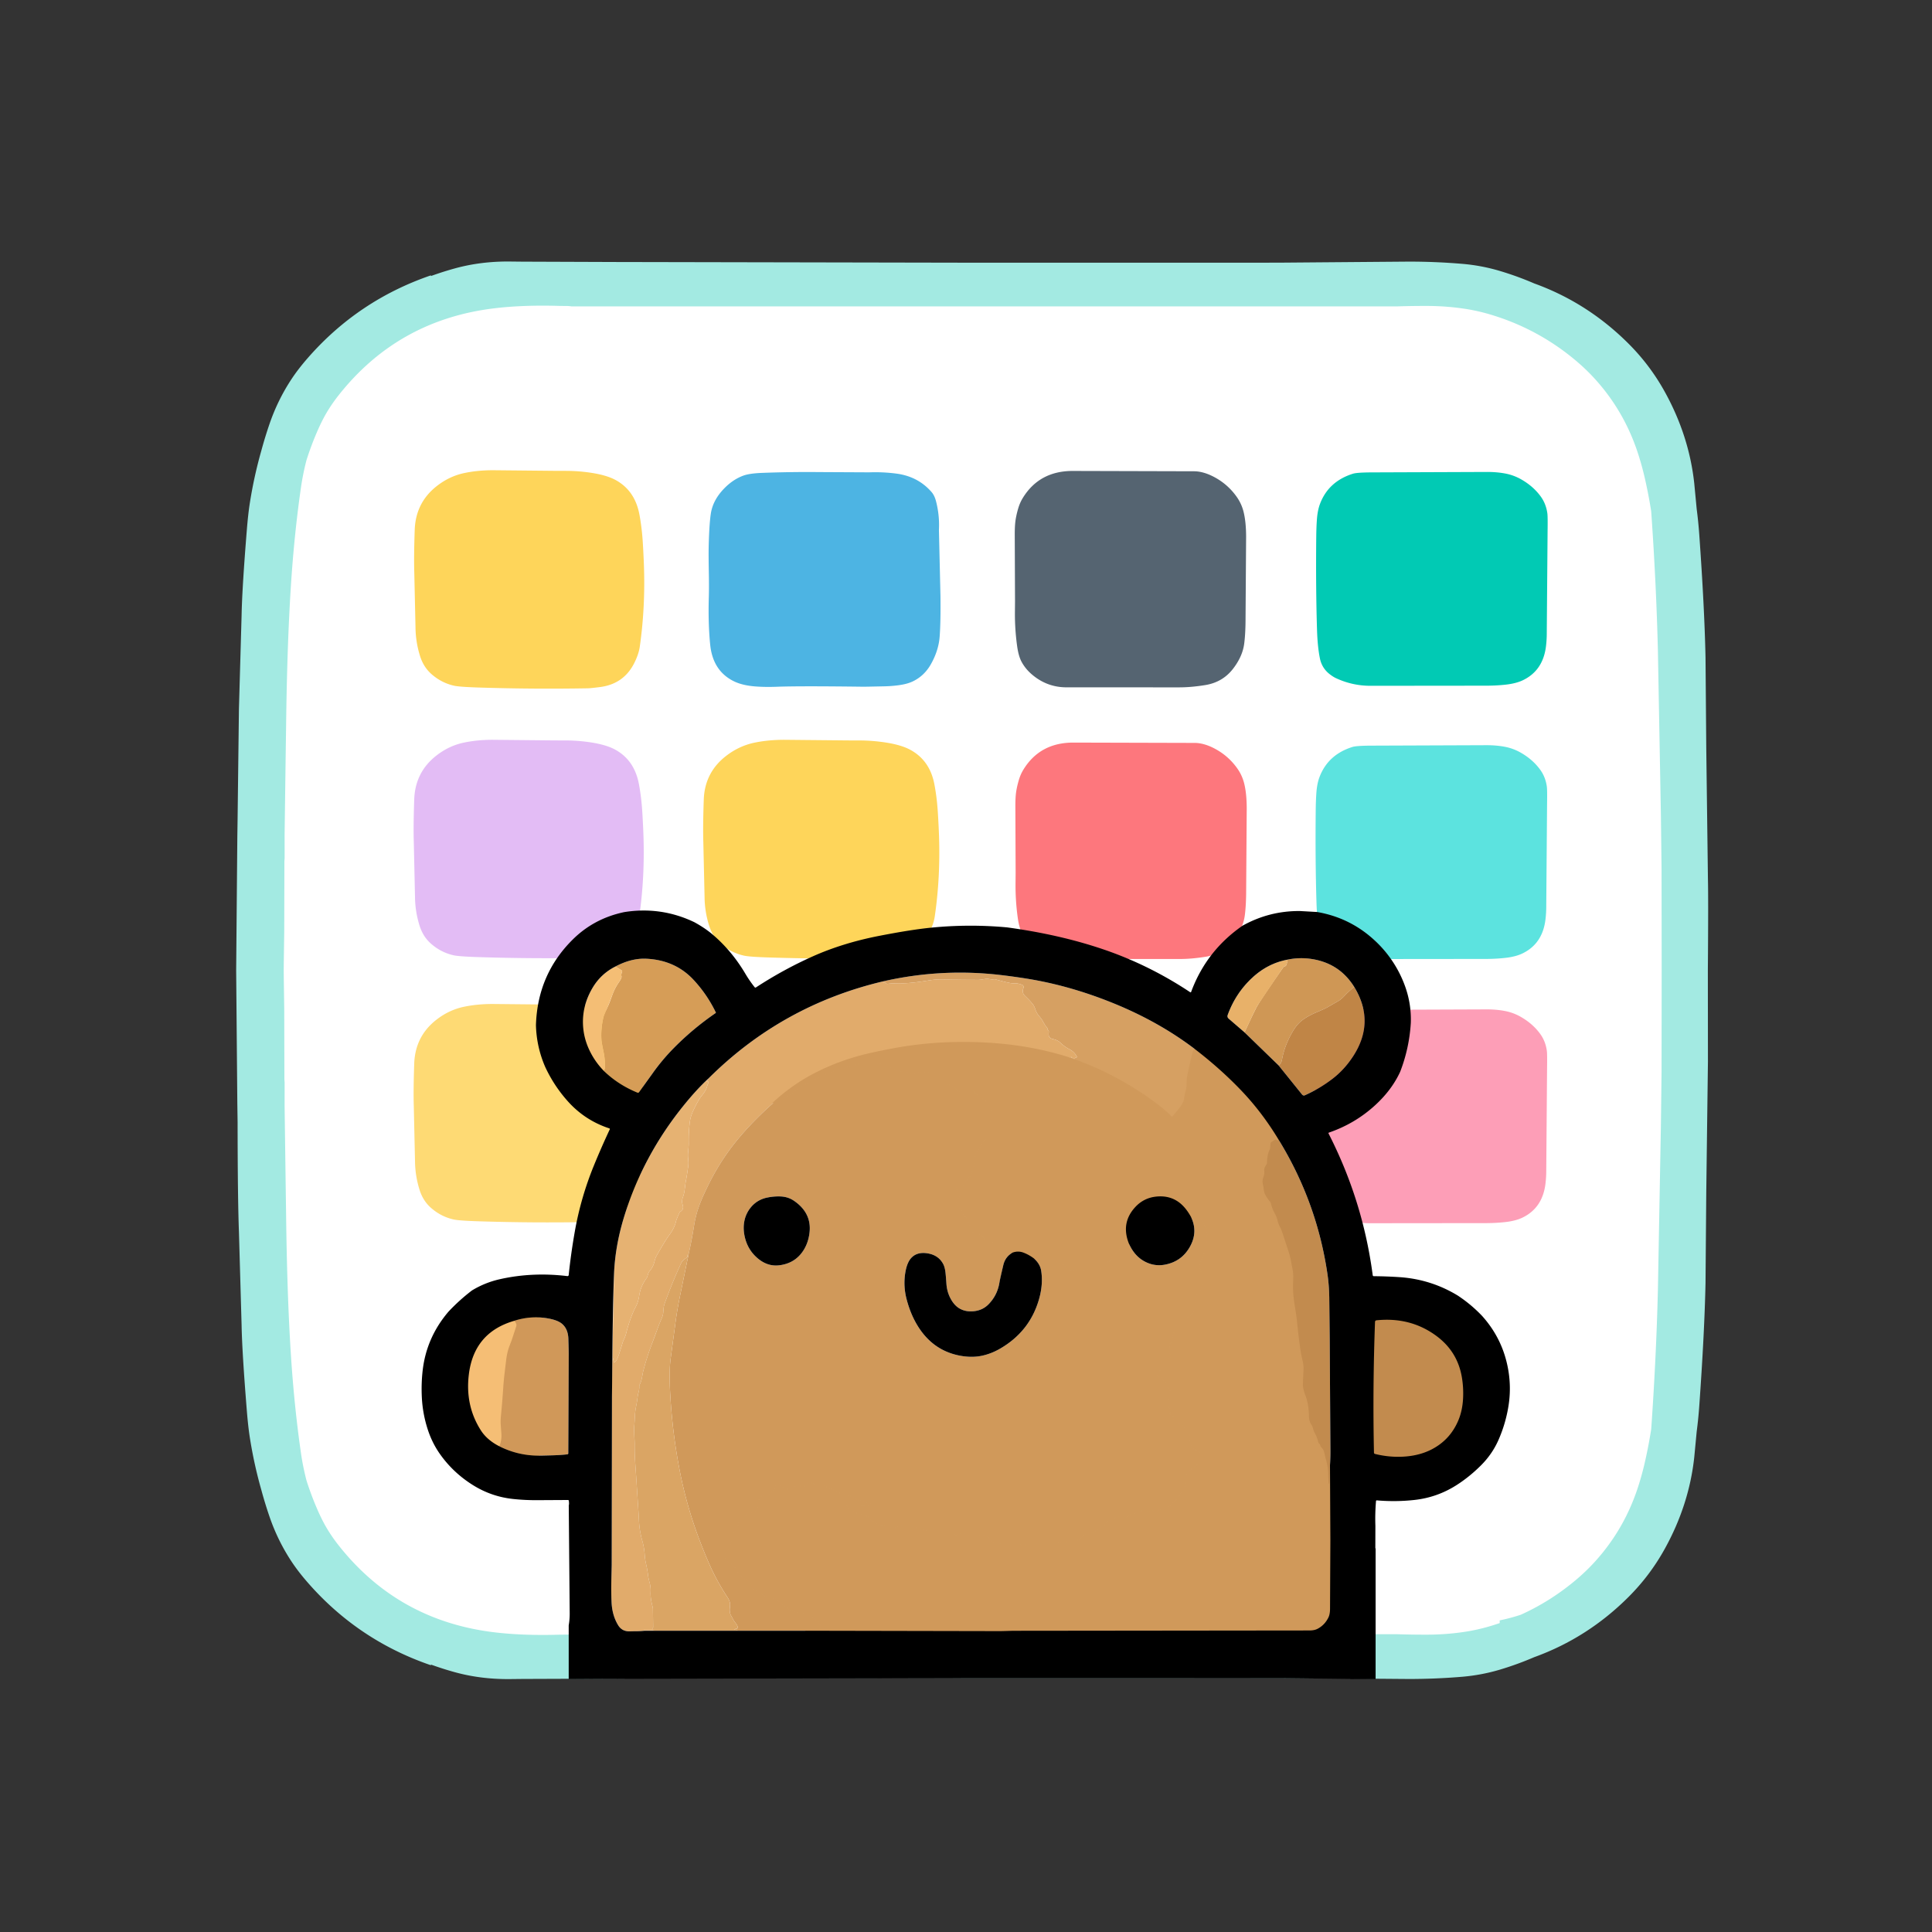
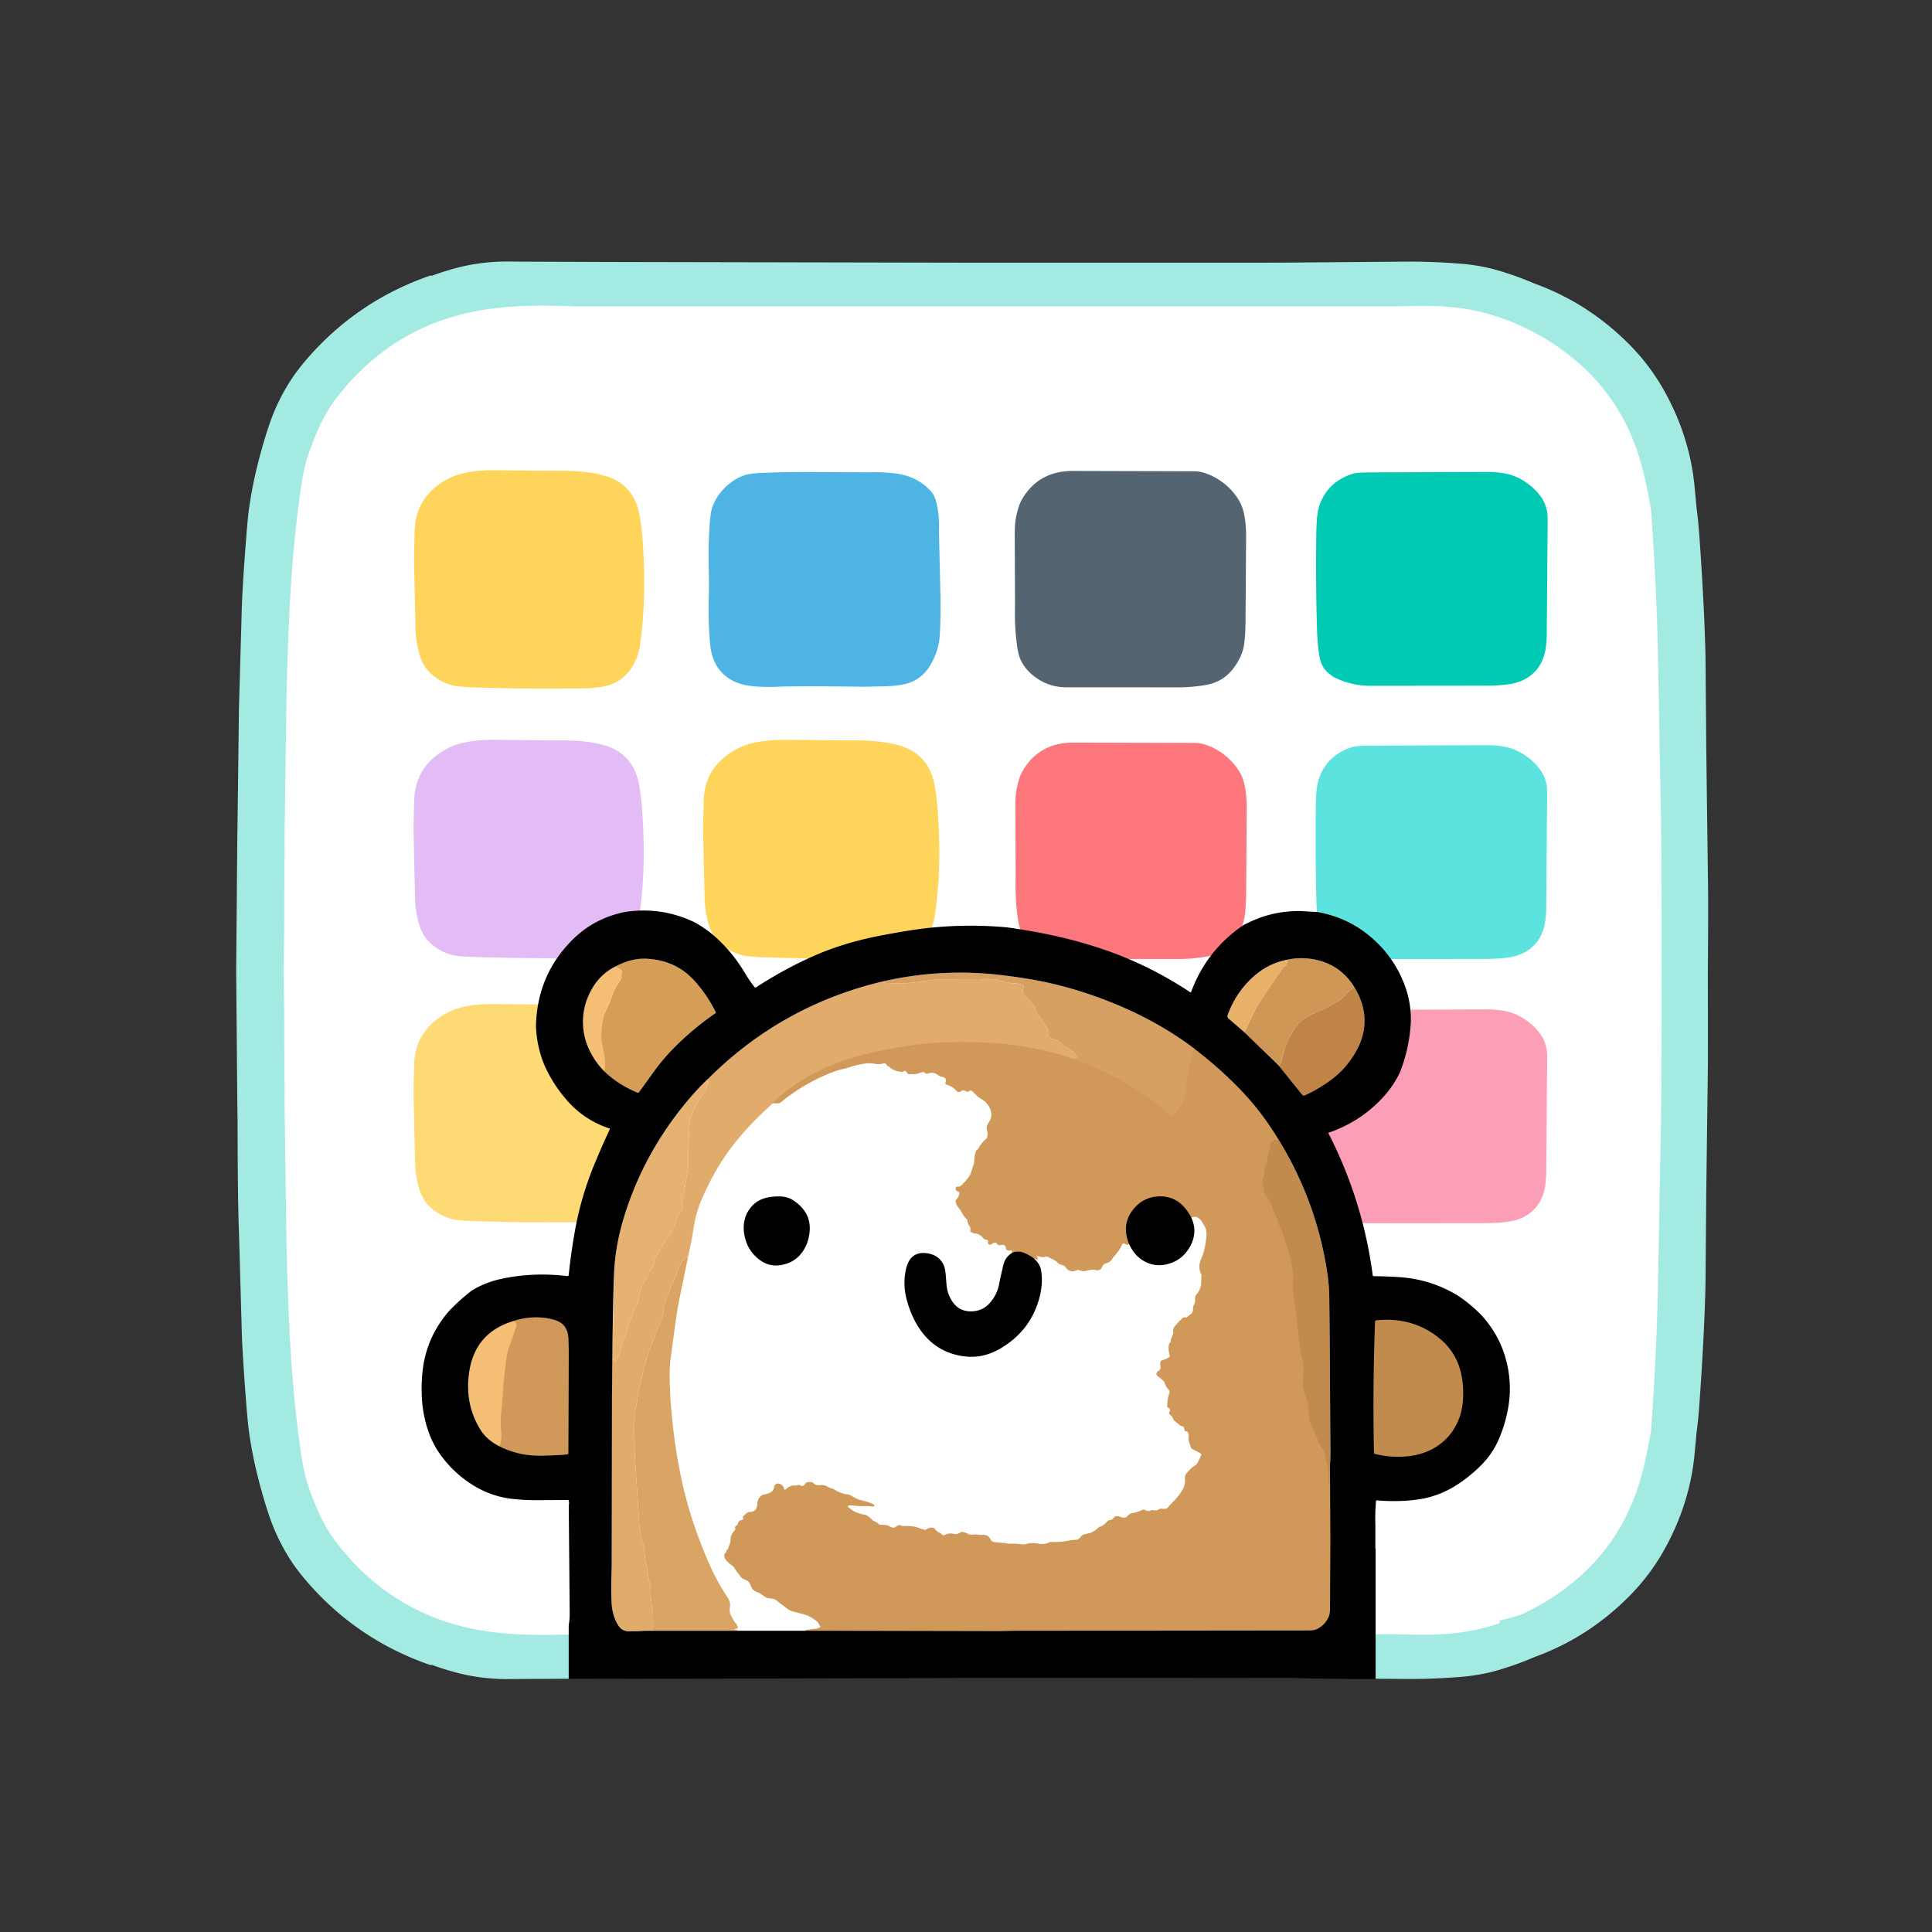
<svg xmlns="http://www.w3.org/2000/svg" xmlns:xlink="http://www.w3.org/1999/xlink" width="1448" height="1448" fill="none">
  <rect width="100%" height="100%" fill="#333333" stroke="none" />
  <path d="M1059.67 217.797H391.174c-110.457 0-200 89.543-200 200v627.293c0 110.46 89.543 200 200 200h668.496c110.46 0 200-89.54 200-200V417.797c0-110.457-89.54-200-200-200z" fill="#fff" />
  <use xlink:href="#B" fill="#fed55a" />
  <use xlink:href="#B" x="-0.371" y="400.04" fill="#feda74" />
  <use xlink:href="#B" x="-0.371" y="202.04" fill="#e3bcf5" />
  <path d="M540.412 707.595c-4.119-3.52-7.067-8.055-8.846-13.605a72.57 72.57 0 0 1-3.5-21.519l-.933-41.325c-.254-7.554-.144-18.16.328-31.818.472-13.725 6.164-24.739 17.077-33.04 6.458-4.916 13.505-8.155 21.14-9.718 6.924-1.416 14.344-2.117 22.259-2.104l47.546.461 8.569.02c6.548.02 13.044.521 19.488 1.503 7.868 1.195 14.06 3.009 18.575 5.44 9.859 5.303 15.924 13.945 18.196 25.927 1.06 5.59 1.833 11.367 2.319 17.331.315 3.827.646 9.635.995 17.422 1.006 22.247-.013 43.723-3.058 64.427-.554 3.774-1.991 7.901-4.31 12.383-5.419 10.459-14.244 16.433-26.477 17.923-4.741.581-7.734.881-8.98.901-28.05.488-56.094.294-84.131-.581-9.913-.307-16.228-.761-18.944-1.362-6.459-1.423-12.23-4.312-17.313-8.666z" fill="#fed55a" />
  <path d="M773.44 505.526c-3.32-2.827-5.937-6.04-7.85-9.64-1.5-2.82-2.593-6.727-3.28-11.72a174.71 174.71 0 0 1-1.64-25.73l.07-7.92-.2-49.33c-.033-5.193.22-9.32.76-12.38a68.89 68.89 0 0 1 1.93-8.09c.833-2.74 1.96-5.26 3.38-7.56 8.24-13.393 20.62-20.123 37.14-20.19l91.5.25c4.64.093 9.607 1.553 14.9 4.38 6.793 3.633 12.4 8.597 16.82 14.89a33.15 33.15 0 0 1 5.03 10.98c1.267 4.993 1.913 11.243 1.94 18.75l-.44 63.75c-.073 6.467-.407 11.967-1 16.5-.84 6.413-3.647 12.697-8.42 18.85-5.193 6.7-12.137 10.75-20.83 12.15-7.16 1.153-13.743 1.72-19.75 1.7l-84-.02c-9.813.033-18.5-3.173-26.06-9.62z" fill="#556471" />
  <path d="M773.903 709.114c-3.32-2.827-5.937-6.04-7.85-9.64-1.5-2.82-2.593-6.727-3.28-11.72a174.72 174.72 0 0 1-1.64-25.73l.07-7.92-.2-49.33c-.033-5.194.22-9.32.76-12.38a68.84 68.84 0 0 1 1.93-8.09c.833-2.74 1.96-5.26 3.38-7.56 8.24-13.394 20.62-20.124 37.14-20.19l91.5.25c4.64.093 9.607 1.553 14.9 4.38 6.793 3.633 12.4 8.596 16.82 14.89 2.347 3.346 4.023 7.006 5.03 10.98 1.267 4.993 1.913 11.243 1.94 18.75l-.44 63.75c-.073 6.466-.407 11.966-1 16.5-.84 6.413-3.647 12.696-8.42 18.85-5.193 6.7-12.137 10.75-20.83 12.15-7.16 1.153-13.743 1.72-19.75 1.7l-84-.02c-9.813.033-18.5-3.174-26.06-9.62z" fill="#fd777d" />
  <path d="M996.64 505.336c-3.927-3.02-6.39-6.977-7.39-11.87-1.18-5.753-1.903-12.917-2.17-21.49-.647-20.813-.84-43.983-.58-69.51.047-4.593.197-8.767.45-12.52.32-4.847 1.1-8.92 2.34-12.22 4.233-11.293 12.49-18.86 24.77-22.7 1.83-.567 5.97-.89 12.44-.97l88.5-.34c4.69.02 9.07.41 13.13 1.17a38.4 38.4 0 0 1 12.22 4.53c5.89 3.393 10.67 7.597 14.34 12.61 2.69 3.68 4.36 7.923 5.03 12.73.23 1.66.28 6.133.17 13.42l-.61 76.29c0 3.173-.18 6.34-.54 9.5-1.41 12.407-7.23 21.04-17.46 25.9-3.41 1.62-7.72 2.713-12.92 3.28-4.23.46-8.71.713-13.42.76l-88.19.09c-9.01-.067-17.58-2.013-25.69-5.84-1.28-.607-2.753-1.547-4.42-2.82z" fill="#01cab4" />
  <use xlink:href="#C" fill="#5ce3df" />
  <use xlink:href="#C" y="198" fill="#fd9eb7" />
  <g fill-rule="evenodd">
    <path d="M651.5 354.006h0l-37.75-.19c-14.173-.14-28.336.06-42.49.6-6.406.24-11.17.943-14.29 2.11-4.98 1.86-9.573 4.903-13.78 9.13-5.906 5.92-9.386 12.357-10.44 19.31-.793 5.227-1.323 13.28-1.59 24.16-.106 4.44-.08 10.83.08 19.17.154 7.8.157 14.19.01 19.17-.386 13.193-.043 25.11 1.03 35.75 1.334 13.133 7.274 22.273 17.82 27.42 4.16 2.033 9.417 3.307 15.77 3.82 5.027.4 10.487.487 16.38.26 10.994-.42 32.02-.437 63.08-.05 2.52.027 5.304-.003 8.35-.09l8.32-.17c3.76-.047 7.497-.313 11.21-.8 4.38-.573 7.977-1.523 10.79-2.85 5.787-2.74 10.337-7.03 13.65-12.87 3.867-6.827 6.067-13.717 6.6-20.67.567-7.353.77-17.52.61-30.5l-1.15-49.5a71.06 71.06 0 0 0-2.18-21.55c-.753-2.893-1.867-5.19-3.34-6.89-6.807-7.82-15.62-12.43-26.44-13.83-6.72-.873-13.47-1.187-20.25-.94z" fill="#4db4e3" />
    <path d="M323 1248.08c-36.407-12.46-67.226-33.16-92.455-62.1-4.773-5.47-8.833-10.75-12.18-15.84-6.807-10.35-12.243-21.44-16.31-33.26-2.294-6.68-4.357-13.41-6.19-20.19a330.43 330.43 0 0 1-8.65-39.46c-.84-5.39-1.577-12.01-2.21-19.86-2.36-29.14-3.67-50.49-3.93-64.044l-2-70.25c-.631-16.681-.963-44.056-.997-82.125l-.203-13.842-.871-99.887.871-99.886.203-13.842.997-82.125 2-70.25c.26-13.554 1.57-34.9 3.93-64.04.633-7.854 1.37-14.474 2.21-19.86 2.079-13.339 4.963-26.493 8.65-39.462a314.98 314.98 0 0 1 6.19-20.191c4.067-11.82 9.503-22.907 16.31-33.26 3.347-5.087 7.407-10.367 12.18-15.84 25.229-28.938 56.048-49.64 92.455-62.106v.518c5.963-2.17 11.988-4.09 18.075-5.759 12.96-3.554 26.677-5.257 41.15-5.11l9.19.1 70.66.26 265.5.52 19.99.01 210.26-.03 97.505-.79c13.52-.027 27.01.526 40.49 1.66 9.75.813 19.31 2.63 28.69 5.45 8.66 2.604 17.12 5.687 25.37 9.248 26.64 9.625 50.21 24.672 70.69 45.139 10.72 10.707 19.74 22.683 27.08 35.93 12.2 22.007 19.59 44.947 22.17 68.82l1.81 19.07c.83 6.316 1.48 12.724 1.94 19.223 2.62 36.806 4.18 67.556 4.69 92.25l.56 68.25 1.25 97.75c.24 10.282.22 33.067-.06 68.353l.06 68.354-1.25 97.75-.56 68.25c-.51 24.693-2.07 55.444-4.69 92.254-.46 6.49-1.11 12.9-1.94 19.22l-1.81 19.07c-2.58 23.87-9.97 46.81-22.17 68.82-7.34 13.25-16.36 25.22-27.08 35.93-20.48 20.47-44.05 35.51-70.69 45.14a235.5 235.5 0 0 1-25.37 9.25c-9.38 2.82-18.94 4.63-28.69 5.45-13.48 1.13-26.97 1.68-40.49 1.66l-97.505-.79-210.26-.03-19.99.01c-101.047-.16-189.547.02-265.5.52l-70.66.26-9.19.1c-14.473.14-28.19-1.56-41.15-5.11-6.087-1.67-12.112-3.59-18.075-5.76v.51zm801-31.6a197.75 197.75 0 0 1-7.82 2.48c-6.38 1.87-12.89 3.28-19.52 4.24-8.9 1.28-17.87 1.93-26.9 1.95-7.41.02-14.81-.09-22.22-.32H428.27c-1.376.2-2.787.3-4.235.31l-3.92.01c-18.713.58-35.393-.03-50.04-1.82-47.967-5.88-86.78-27.65-116.44-65.31a120.11 120.11 0 0 1-8.57-12.41c-2.293-3.82-4.57-8.3-6.83-13.43-3.27-7.42-6.131-15.02-8.583-22.79-1.765-6.88-3.124-13.64-4.077-20.27-3.347-23.21-5.847-47.55-7.5-73-1.947-29.968-3.163-65.301-3.65-106.001l-.29-20-.831-61.113.021-17.64-.174-2.436-.116-52.311-.35-24.25-.038-5.147.038-5.146.35-24.25.116-52.312.174-2.435-.021-17.64.831-61.113.29-20c.487-40.7 1.703-76.033 3.65-106 1.653-25.453 4.153-49.787 7.5-73 .953-6.63 2.312-13.388 4.077-20.273 2.452-7.773 5.313-15.368 8.583-22.784 2.26-5.134 4.537-9.61 6.83-13.43a119.04 119.04 0 0 1 8.57-12.41c29.66-37.667 68.473-59.437 116.44-65.31 14.647-1.794 31.327-2.4 50.04-1.82.047.007 1.353.01 3.92.01 1.448.004 2.859.107 4.235.31h619.27a650.75 650.75 0 0 1 22.22-.32c9.03.02 18 .67 26.9 1.95a139.73 139.73 0 0 1 19.52 4.24c23.8 6.973 45.2 18.376 64.2 34.21 5.31 4.426 10.14 9.016 14.5 13.77 15.1 16.473 26.1 35.516 33.01 57.13 1.96 6.12 3.65 12.32 5.06 18.6a364.73 364.73 0 0 1 4.58 23.967l.24 3.3c2.42 35.26 4.02 69.047 4.8 101.36l2.25 123.25.49 40.342.08 70.131.01 5.673-.01 5.674-.08 70.131-.49 40.342-2.25 123.25c-.78 32.313-2.38 66.101-4.8 101.361l-.24 3.3c-1.26 8.02-2.78 16.01-4.58 23.97-1.41 6.28-3.1 12.48-5.06 18.6-6.91 21.61-17.91 40.65-33.01 57.13-4.36 4.75-9.19 9.34-14.5 13.77-12.5 10.41-26.04 18.91-40.61 25.49-5.13 1.7-10.39 3.1-15.77 4.2v2.04z" fill="#a3eae2" />
  </g>
  <path d="M1097.62 978.603h-78.78v121.587h78.78V978.603z" fill="#c28b4e" />
  <path d="M404.182 982.39h-63.825v118.67h63.825V982.39z" fill="#f5be75" />
  <path d="M1015 739.734a56.31 56.31 0 0 0-7.36 6.658c-1.57 1.689-3.15 3.006-4.74 3.952l-8.271 4.739c-1.368.756-4.245 2.063-8.629 3.921-3.057 1.294-5.974 2.873-8.752 4.739-3.084 2.069-5.746 4.959-7.986 8.67-4.282 7.087-7.09 14.32-8.425 21.7-.36 1.975-1.211 3.435-2.553 4.381l-25.53-24.764c5.072-11.015 8.326-17.731 9.763-20.148 2.424-4.065 8.837-13.582 19.239-28.553.173-.246.449-.443.787-.562 1.205-.408 1.848-1.253 1.93-2.533.02-.306.119-.612.296-.919.347-.578.3-1.147-.143-1.705 6.1-1.321 12.244-1.508 18.433-.562 13.922 2.131 24.571 9.126 31.941 20.986z" fill="#cf9755" />
  <path d="M452.49 802.538a1.86 1.86 0 0 1 .429-.929c.25-.296.396-.602.409-.858.211-4.078-.092-8.098-.909-12.06-1.028-4.991-1.576-8.051-1.644-9.181-.389-6.018.177-11.979 1.695-17.881.258-1.008 1.372-3.619 3.339-7.833.633-1.348 1.651-3.989 3.053-7.924a41.73 41.73 0 0 1 5.158-9.967c1.368-1.961 1.964-3.323 1.787-4.085-.266-1.137-.123-2.298.429-3.483.084-.186.089-.401.016-.604s-.221-.381-.415-.499l-4.667-2.818c8.068-4.282 15.826-6.24 23.274-5.872 14.44.708 26.248 6.005 35.425 15.89 6.774 7.305 12.323 15.447 16.646 24.427a.3.3 0 0 1 .018.2.26.26 0 0 1-.11.158c-11.437 7.856-21.925 16.625-31.463 26.306-5.923 6.012-11.312 12.469-16.166 19.372l-9.855 13.685a1 1 0 0 1-1.174.326c-9.654-3.948-18.079-9.405-25.275-16.37z" fill="#d69d57" />
  <path d="M964.626 719.31c.443.558.49 1.127.143 1.705-.177.307-.276.613-.296.919-.082 1.28-.725 2.124-1.93 2.533-.338.119-.614.316-.787.562l-19.239 28.553c-1.437 2.416-4.691 9.133-9.763 20.148l-11.856-10.232c-.906-.783-1.154-1.733-.746-2.85 3.976-10.893 10.114-20.182 18.413-27.868 7.672-7.115 16.36-11.605 26.061-13.47z" fill="#e8b169" />
  <path d="M461.17 724.416l4.667 2.818c.194.118.342.295.415.499s.067.418-.016.604c-.552 1.185-.695 2.346-.429 3.483.177.762-.419 2.124-1.787 4.085a41.73 41.73 0 0 0-5.158 9.967l-3.053 7.924-3.339 7.833c-1.519 5.902-2.084 11.863-1.696 17.881.069 1.13.617 4.19 1.645 9.181a47.31 47.31 0 0 1 .908 12.06c-.012.256-.158.562-.408.858a1.86 1.86 0 0 0-.429.929c-4.446-4.602-8.01-9.725-10.692-15.369-2.737-5.739-4.323-11.665-4.759-17.779-.728-10.253 1.675-19.999 7.21-29.237 4.126-6.876 9.766-12.122 16.921-15.737z" fill="#f4be75" />
  <path d="M895.776 786.454c-.749.504-1.273 1.355-1.572 2.553-1.743 7.081-3.095 13.215-4.055 18.403-.177.98-.289 2.804-.337 5.473-.027 1.879-.323 3.714-.888 5.505-.381 1.225-.664 2.661-.848 4.309-.252 2.253-1.072 4.33-2.461 6.229a107.47 107.47 0 0 1-6.893 8.466c-.044.049-.098.089-.158.116s-.126.042-.192.043-.132-.011-.193-.037a.49.49 0 0 1-.162-.112c-2.764-2.886-5.729-5.552-8.894-7.996-20.438-15.788-42.884-27.879-67.339-36.273.252-.483.589-.79 1.011-.919.3-.095.378.017.235.337-.252.565-.048.664.613.296.046-.025.097-.038.149-.04a.37.37 0 0 1 .156.032c.049.023.094.056.132.098a.42.42 0 0 1 .084.145c.102.32.313.531.633.633.114.039.248.021.378-.05s.25-.19.337-.338c.306-.517.745-.797 1.317-.837.054-.003.107-.018.154-.043s.087-.061.117-.104.047-.09.051-.14-.004-.098-.026-.142a12.16 12.16 0 0 0-5.412-5.535 31.08 31.08 0 0 1-7.118-5.147c-1.273-1.232-3.111-2.114-5.515-2.645-2.471-.551-3.492-2.168-3.063-4.851.15-.919-.034-1.566-.552-1.94-.128-.091-.232-.206-.304-.334s-.107-.266-.104-.401a1.71 1.71 0 0 0-.46-1.267c-.463-.476-.708-.738-.735-.786a39.81 39.81 0 0 1-2.328-3.86c-.572-1.069-1.44-2.271-2.604-3.605-1.348-1.539-2.339-3.278-2.972-5.218-.552-1.702-1.181-2.986-1.889-3.85-1.6-1.968-3.323-3.816-5.168-5.545-1.164-1.103-1.865-2.046-2.103-2.829-.368-1.198-.279-2.444.265-3.738a1.81 1.81 0 0 0 .01-1.376 1.83 1.83 0 0 0-.96-.993c-2.035-.899-4.166-1.283-6.392-1.154-1.689.102-6.202-.885-13.542-2.962a3.03 3.03 0 0 0-1.123-.112l-1.133.123c-.511.047-1.076.003-1.696-.133-1.491-.32-2.975-.354-4.452-.102-2.192.381-3.625.572-4.299.572a946.18 946.18 0 0 1-26.746-.358c-3.288-.088-6.614.14-9.977.684-9.429 1.532-16.288 2.274-20.577 2.227-4.991-.055-8.609.095-10.856.449-.299.048-.544.027-.735-.061-.245-.109-.456-.266-.633-.47a1.03 1.03 0 0 0-.369-.272.75.75 0 0 0-.407-.055c-1.056.17-1.403-.19-1.042-1.082 28.955-6.543 58.093-8.119 87.415-4.728a470.03 470.03 0 0 1 20.22 2.798c21.003 3.376 42.163 9.347 63.479 17.912 23.365 9.381 44.208 21.06 62.528 35.037z" fill="#d6a062" />
  <path d="M801.784 793.133c-19.586-6.325-40.606-10.083-63.059-11.274-23.944-1.273-46.989.163-69.136 4.309-7.863 1.471-14.532 2.863-20.005 4.177-13.821 3.316-26.892 8.166-39.215 14.552-10.784 5.597-20.931 12.738-30.442 21.425-10.784 9.511-20.166 19.179-28.145 29.003-8.149 10.028-15.205 21.152-21.169 33.373-2.969 6.073-5.116 10.923-6.444 14.552-1.831 4.99-3.166 10.141-4.003 15.451-1.13 7.196-2.499 14.344-4.105 21.445-.504-.204-.743.14-.715 1.032a1.79 1.79 0 0 1-.217.889c-.149.272-.366.501-.631.663-2.029 1.246-3.394 2.635-4.095 4.166a402.52 402.52 0 0 0-11.407 27.716c-.898 2.43-1.389 3.983-1.47 4.657-.177 1.463-.32 2.927-.429 4.391a12.66 12.66 0 0 1-1.062 4.187c-1.321 2.961-2.523 5.971-3.605 9.027l-3.36 9.106c-2.846 7.31-5.232 14.77-7.159 22.38l-.817 4.38c-.333 1.82-.925 3.57-1.777 5.25a1.79 1.79 0 0 0-.183.97c.088 1.5-.184 3.36-.817 5.6-.177.64-.409 2.13-.695 4.47-.149 1.21-.405 2.69-.766 4.45a52.51 52.51 0 0 0-1.062 8.86c-.061 1.69-.183 3.62-.367 5.79a44.54 44.54 0 0 0-.092 5.81l.347 8.66c-.041 4.71.102 9.41.429 14.1l.694 10.12 1.808 27.63c.007.06.109 1.92.306 5.58a67.52 67.52 0 0 0 2.492 14.89c.96 3.39 1.559 6.86 1.797 10.4.15 2.31.487 4.59 1.011 6.84.674 2.89 1.185 5.81 1.532 8.75.143 1.22.562 3.17 1.256 5.84.538 2.05.746 4.16.623 6.33-.17 3.12.327 6.84 1.491 11.14.15.55.228 1.18.235 1.89l.174 13.34c.006.31-.11.63-.327.89-.763.91-.412 1.37 1.052 1.36.252 0 .252.01 0 .03a44.09 44.09 0 0 1-7.792.12c-.259-.02-.266.01-.021.1l.725.26c-2.553.28-5.116.4-7.689.36-.062-.01-1.229.03-3.503.09-3.833.11-6.72-1.41-8.66-4.55-3.016-4.91-4.67-10.68-4.963-17.3-.231-5.17-.289-10.35-.174-15.53l.286-12.35.194-126.07c-.02-3.48.079-13.61.297-30.38.143.53.299 1.04.469 1.54.137.43.242.95.317 1.55.218 1.91.963 1.9 2.236-.02.94-1.43 2.455-5.72 4.545-12.88.265-.9.759-2.14 1.48-3.73a21.28 21.28 0 0 0 1.338-3.829c1.444-5.821 3.363-11.468 5.76-16.942.02-.054.551-1.106 1.593-3.156 1.164-2.307 1.961-4.966 2.39-7.975.667-4.643 2.505-9.014 5.514-13.113.354-.483.603-1.031.746-1.644.136-.592.299-1.178.49-1.756.231-.715.691-1.484 1.378-2.308 1.573-1.906 2.645-4.037 3.217-6.393.477-1.954.994-3.431 1.552-4.432 4.228-7.536 7.438-12.782 9.63-15.737 2.628-3.533 4.31-6.958 5.045-10.273.232-1.049 1.117-3.258 2.655-6.628.134-.273.365-.515.664-.694 1.838-1.042 2.4-2.703 1.685-4.984-.592-1.885-.579-3.676.041-5.371.701-1.927 1.171-3.83 1.409-5.709l.746-5.77a204.98 204.98 0 0 0 2.022-12.846c.15-1.246.109-2.894-.123-4.943-.19-1.675-.197-3.35-.02-5.024.32-3.125.47-5.3.449-6.526a110.43 110.43 0 0 1 .797-15.737c.333-2.764 1.103-5.463 2.308-8.098 2.593-5.685 4.871-9.708 6.831-12.071 2.084-2.505 3.387-4.85 3.912-7.036.136-.544.34-1.096.612-1.654.661-1.362.344-1.978-.949-1.848-.286.027-.324-.052-.113-.235.565-.504.994-1.103 1.287-1.798 36.798-36.688 80.553-61.013 131.266-72.975-.361.892-.013 1.252 1.042 1.082.131-.021.271-.002.407.055s.263.151.369.272c.177.204.388.361.633.47.191.088.436.109.735.061 2.247-.354 5.866-.504 10.856-.449 4.289.047 11.148-.695 20.577-2.226 3.363-.545 6.689-.773 9.977-.685l26.746.358c.674 0 2.107-.191 4.299-.572 1.477-.252 2.962-.218 4.453.102.619.136 1.184.18 1.695.133l1.133-.123c.375-.034.749.004 1.124.112 7.339 2.077 11.853 3.064 13.541 2.962a13.65 13.65 0 0 1 6.393 1.154 1.83 1.83 0 0 1 .959.993 1.81 1.81 0 0 1-.01 1.376c-.544 1.294-.633 2.54-.265 3.738.238.783.939 1.726 2.104 2.829 1.845 1.729 3.567 3.577 5.167 5.545.708.864 1.338 2.148 1.889 3.85.633 1.94 1.624 3.679 2.972 5.218 1.164 1.334 2.032 2.536 2.604 3.605a39.69 39.69 0 0 0 2.328 3.86c.027.048.273.31.736.786.319.341.473.763.459 1.267-.003.135.033.273.105.401s.175.243.304.334c.517.374.701 1.021.551 1.94-.429 2.683.592 4.3 3.064 4.851 2.403.531 4.241 1.413 5.514 2.645a31.08 31.08 0 0 0 7.118 5.147 12.16 12.16 0 0 1 5.412 5.535c.022.044.031.093.026.142s-.022.098-.051.14-.069.078-.117.104-.1.04-.154.043a1.59 1.59 0 0 0-1.317.837.9.9 0 0 1-.336.338c-.131.071-.264.089-.379.05-.32-.102-.531-.313-.633-.633a.42.42 0 0 0-.084-.145c-.037-.042-.082-.075-.132-.098a.37.37 0 0 0-.155-.032.34.34 0 0 0-.15.04c-.66.368-.865.269-.613-.296.143-.32.065-.432-.235-.337-.422.129-.759.436-1.011.919z" fill="#e1ab6b" />
  <path d="M1015 739.734c10.64 17.544 10.3 34.925-1 52.143-4.38 6.679-9.56 12.292-15.541 16.84-6.427 4.888-13.265 8.949-20.516 12.183a1.65 1.65 0 0 1-1.083.086 1.79 1.79 0 0 1-.939-.607l-17.636-21.885c1.341-.946 2.192-2.406 2.553-4.381 1.334-7.38 4.142-14.613 8.425-21.7 2.24-3.711 4.901-6.601 7.986-8.67a52 52 0 0 1 8.751-4.739c4.385-1.858 7.261-3.165 8.629-3.921l8.271-4.739c1.59-.946 3.17-2.263 4.74-3.952a56.31 56.31 0 0 1 7.36-6.658z" fill="#c08546" />
  <g fill="#d0995a">
    <path d="M801.784 793.133c24.455 8.394 46.901 20.485 67.339 36.273 3.166 2.444 6.13 5.11 8.895 7.996.045.048.1.086.161.112s.127.038.193.037.131-.015.192-.043.114-.067.158-.116a107.47 107.47 0 0 0 6.893-8.466c1.389-1.899 2.209-3.976 2.461-6.229.184-1.648.467-3.084.848-4.309.565-1.791.861-3.626.888-5.505.048-2.669.16-4.493.337-5.473.96-5.188 2.312-11.322 4.055-18.403.299-1.198.823-2.049 1.572-2.553 12.833 9.886 24.414 20.247 34.742 31.086 10.45 10.968 19.791 23.314 28.022 37.039-.817.225-1.542.099-2.175-.378a.62.62 0 0 0-.372-.127.7.7 0 0 0-.394.117l-2.727 1.746c-.168.109-.311.232-.413.355s-.16.245-.169.35l-.419 4.105c-.041.416-.122.729-.245.94-1.259 2.083-1.937 5.402-2.032 9.957-.007.391-.139.77-.378 1.082-1.28 1.702-1.848 3.203-1.705 4.504.184 1.708-.024 3.366-.623 4.973-.681 1.811-.817 3.574-.409 5.29a30.41 30.41 0 0 1 .684 3.942c.164 1.538.504 2.801 1.022 3.788a31.74 31.74 0 0 0 3.891 5.729 2.07 2.07 0 0 1 .439.889c.537 2.566 1.545 5.187 3.022 7.863.885 1.586 1.566 3.38 2.043 5.382.34 1.443.898 2.903 1.675 4.381.68 1.307 1.314 2.818 1.899 4.534l4.871 14.889c.661 2.097 1.198 4.289 1.614 6.577l1.235 6.658c.388 2.056.497 4.68.327 7.873-.306 5.753.058 11.751 1.093 17.994.953 5.733 1.562 9.977 1.828 12.735.715 7.502 1.634 14.983 2.757 22.433.204 1.38.701 3.75 1.491 7.12.524 2.23.718 4.5.582 6.8l-.459 10.02c-.075 2.43.514 5.24 1.766 8.42 1.757 4.46 2.672 9.58 2.747 15.38.041 3.06.722 5.44 2.043 7.15.367.48.752 1.49 1.154 3.03a12.5 12.5 0 0 0 1.205 2.96 26.14 26.14 0 0 1 2.645 7.04c.059.29.249.57.531.78.578.45.929 1.04 1.052 1.77.059.34.21.64.428.84 1.28 1.19 2.104 2.61 2.472 4.25l.898 4a41.34 41.34 0 0 1 1.982 11.51c.074 2.41.19 4.81.347 7.21.027.41.136.56.327.46.069-.03.13-.09.173-.19.044-.09.068-.2.072-.32l.459-13.21.296 55.91-.255 51.83c-.027 2.68-.442 4.82-1.246 6.43-1.879 3.78-4.592 6.59-8.139 8.42-1.559.82-3.554 1.23-5.984 1.24l-218.743.25-6.648.08-6.617.16-145.788-.29c1.253-.13 2.488-.32 3.707-.58.606-.13 1.726-.25 3.36-.37 1.171-.08 2.291-.38 3.359-.88 1.444-.68 1.702-1.42.776-2.22-.259-.22-.447-.5-.541-.81-.279-.93-.834-1.74-1.664-2.44-1.947-1.62-3.99-2.97-6.128-4.02-1.402-.69-3.71-1.44-6.923-2.25-1.975-.49-3.939-1.03-5.893-1.6-1.361-.4-2.692-1.15-3.993-2.25-1.307-1.1-2.682-2.11-4.125-3.04-.341-.22-1.335-1.02-2.982-2.4a7 7 0 0 0-3.615-1.61l-3.595-.51c-1.43-.56-3.101-1.58-5.014-3.07-.824-.64-1.743-1.08-2.757-1.34-1.076-.26-2.124-.95-3.146-2.06-.503-.54-1.065-1.61-1.685-3.22-.749-1.95-1.957-3.21-3.625-3.77-1.784-.6-3.057-1.45-3.819-2.55l-1.093-1.56a33.47 33.47 0 0 1-3.196-4.38 9.04 9.04 0 0 0-2.615-2.75 18.58 18.58 0 0 1-3.962-3.67c-1.566-1.97-1.545-3.72.061-5.24a1.02 1.02 0 0 0 .25-.38 1.21 1.21 0 0 0 .087-.47c-.006-.52.184-.85.572-.97.159-.05.299-.13.407-.23.107-.09.179-.2.206-.32.245-1.09.592-2.15 1.042-3.17.537-1.24.847-2.51.929-3.83.122-1.88.34-3.13.653-3.77.6-1.17 1.485-2.38 2.656-3.61a1.1 1.1 0 0 0 .299-.67c.021-.25-.045-.49-.187-.7-.095-.14.092-.2.562-.17.136 0 .139-.01.01-.04-.872-.21-.878-.35-.021-.43.164-.02.171-.05.021-.08-.899-.24-.882-.38.051-.42.81-.04.82-.16.031-.36-.13-.03-.13-.08 0-.13.687-.29 1.188-1.01 1.501-2.18.126-.46.375-.88.718-1.21s.769-.56 1.232-.67c1.988-.45 2.57-1.28 1.746-2.49-.074-.11-.105-.25-.087-.38s.087-.25.19-.33l3.145-2.55c.265-.21.586-.32.909-.32 4.153-.02 6.321-2.06 6.505-6.14.116-2.5.946-4.47 2.492-5.92.612-.58 1.708-1 3.288-1.27 1.382-.24 2.699-.72 3.952-1.44 1.838-1.06 2.842-2.61 3.013-4.66.026-.36.145-.68.337-.9 1.266-1.43 2.842-1.4 4.728.09.885.7 1.286 1.45 1.205 2.24-.018.18-.001.35.05.49s.132.25.236.32c.823.53 1.603.45 2.338-.25 2.009-1.89 4.249-2.7 6.72-2.43.306.04.626-.01.96-.14 1.001-.4 1.96-.32 2.88.24.321.2.654.29.929.25a3.62 3.62 0 0 0 2.9-1.98c.178-.32.43-.56.705-.65 1.341-.47 2.706-.48 4.095-.04.258.07.534.27.786.56 1.11 1.28 2.842 1.76 5.198 1.45a7.46 7.46 0 0 1 5.178 1.16c.605.39 1.565.78 2.879 1.18.96.28 1.89.7 2.788 1.26 3.043 1.9 6.253 3.03 9.63 3.37.742.08 1.433.3 2.073.68a69.63 69.63 0 0 0 4.504 2.45c1.082.53 2.618 1.02 4.606 1.48a39.97 39.97 0 0 1 4.687 1.39c5.045 1.85 5.017 2.45-.082 1.79-.408-.05-.813-.07-1.215-.06-4.01.17-8.003-.02-11.979-.55-.585-.07-1.12-.02-1.603.18a15.1 15.1 0 0 0-1.501.68c-.055.03-.102.07-.139.12a.37.37 0 0 0-.07.16c-.01.06-.005.12.013.18s.051.11.094.15c3.635 3.61 8.026 5.78 13.173 6.52 1.552.22 3.591 1.67 6.117 4.34.164.17.361.29.592.37 1.539.47 2.931 1.34 4.177 2.59.113.11.246.2.392.26a1.19 1.19 0 0 0 .456.08 21.45 21.45 0 0 1 5.004.27c.463.08 1.423.51 2.88 1.3 1.068.57 2.195.66 3.38.27.02 0 .664-.42 1.93-1.26.885-.58 1.821-.55 2.808.1.298.19.62.29.919.28 5.045-.29 8.919.1 11.622 1.17 2.273.91 4.016 1.44 5.228 1.61.301.04.628-.05.909-.26 1.348-1.02 2.853-1.5 4.514-1.42a1.91 1.91 0 0 1 .777.2 2.1 2.1 0 0 1 .632.51c1.416 1.73 2.846 2.84 4.289 3.31a1.5 1.5 0 0 1 .746.58c.36.58.827.95 1.399 1.12.469.13 1.12 0 1.95-.4 1.92-.93 3.918-1.15 5.995-.66 1.252.3 2.233.34 2.941.13.98-.29 1.899-.74 2.757-1.35.281-.2.611-.28.919-.22 1.3.21 2.791.74 4.473 1.58.974.48 2.039.64 3.196.49 1.362-.18 2.387-.22 3.074-.12 2.199.3 3.894.38 5.086.26 2.049-.2 3.697.86 4.942 3.18.688 1.29 1.757 2.03 3.207 2.22 2.281.32 4.99.55 8.129.71.545.03 1.055.16 1.532.4.326.16.657.24.949.21 2.846-.24 6.482-.1 10.907.44.715.09 1.413.02 2.093-.2 2.941-.96 6.117-1.08 9.528-.35 2.962.63 5.709.28 8.241-1.05.307-.17.64-.25.96-.23 4.643.22 9.239-.13 13.787-1.05a24.94 24.94 0 0 1 4.595-.51c1.92-.03 3.387-.81 4.402-2.36.667-1.01 1.773-1.68 3.318-2.01l3.381-.75c2.512-.9 4.735-2.31 6.668-4.22a2 2 0 0 1 .848-.51c1.94-.65 3.594-1.76 4.963-3.33.967-1.11 1.749-1.67 2.349-1.68 1.211-.01 2.182-.5 2.91-1.47 1.151-1.52 2.611-1.89 4.381-1.09 1.566.7 3.156.9 4.769.61.295-.05.583-.24.807-.52.81-1.02 1.773-1.82 2.89-2.41.238-.12 1.423-.4 3.554-.84 1.436-.3 3.302-.98 5.596-2.05.172-.08.361-.12.55-.11s.372.07.532.17c1.757 1.1 3.452 1.22 5.086.36.297-.15.627-.2.929-.12 2.009.5 3.663.31 4.963-.59a2.93 2.93 0 0 1 2.155-.46c2.294.41 3.918.01 4.871-1.2l1.348-1.7c4.323-4.05 7.523-7.9 9.6-11.57 1.559-2.76 2.168-5.8 1.828-9.11-.099-.9.153-1.81.704-2.55 2.308-3.07 4.892-5.4 7.751-6.99.08-.05.171-.14.267-.26a3.53 3.53 0 0 0 .285-.47l2.971-5.92c.627-1.25.29-2.22-1.011-2.9l-5.933-3.11c-.098-.05-.197-.14-.289-.28-.092-.13-.175-.3-.242-.49l-1.256-3.54c-.483-1.35-.664-2.46-.541-3.32.517-3.51-.358-5.41-2.625-5.69-.135-.02-.259-.09-.348-.19a.53.53 0 0 1-.132-.36c.041-1.88-.759-2.95-2.4-3.21-.378-.06-.695-.19-.908-.36l-4.575-3.7c-.225-.17-.405-.47-.511-.83-.415-1.44-1.226-2.57-2.431-3.38-.154-.11-.285-.23-.383-.36s-.163-.26-.188-.4c-.075-.41-.024-.73.153-.96.138-.17.257-.34.342-.47.085-.14.133-.25.138-.31.095-1.53-.439-2.5-1.604-2.93a.75.75 0 0 1-.359-.26c-.09-.11-.139-.25-.141-.39-.054-3.61.548-7.09 1.808-10.45.061-.16.089-.32.084-.49a1.07 1.07 0 0 0-.115-.45c-.361-.7-1.035-1.67-2.022-2.91-.722-.89-1.481-2.57-2.277-5.02-.008-.03-.022-.05-.042-.07-.02-.01-.045-.03-.073-.03-.028-.01-.058-.01-.088 0s-.058.02-.083.04c-.157.11-.286.06-.388-.15a1.5 1.5 0 0 0-.46-.57l-3.421-2.69c-1.45-1.14-1.31-2.27.419-3.39 1.402-.92 1.923-2.31 1.562-4.2-.429-2.24-.024-3.5 1.215-3.77 1.771-.38 3.565-1.23 5.382-2.55.194-.14.34-.34.417-.57.077-.22.081-.47.012-.7-.967-3.32-1.14-6.24-.521-8.76.029-.13.097-.26.199-.38.102-.13.236-.25.394-.35.551-.38.772-.99.663-1.82-.047-.32-.001-.66.133-.96l1.634-3.904c.113-.258.141-.609.082-1-.313-1.947.122-3.564 1.307-4.851l1.501-1.675c.803-1.007 1.706-1.92 2.706-2.737.062-.054.436-.446 1.124-1.174.558-.599 1.256-.776 2.093-.531.166.048.334.064.491.048s.299-.063.418-.14c1.082-.728 2.128-1.501 3.135-2.318.851-.688 1.413-1.433 1.685-2.237.3-.898.446-1.855.439-2.869-.013-.921.235-1.827.715-2.615.695-1.157.953-2.501.776-4.033-.143-1.212.174-2.291.95-3.238a18.5 18.5 0 0 0 2.941-5.054c.463-1.192.698-2.778.705-4.759a61.52 61.52 0 0 1 .194-4.902 1.81 1.81 0 0 0-.205-.95c-1.77-3.465-1.855-7.019-.255-10.661 1.866-4.235 3.071-8.629 3.615-13.184.409-3.411.613-5.47.613-6.178a12.4 12.4 0 0 0-1.573-6.179c-1.014-1.824-1.845-3.176-2.491-4.054-.994-1.348-2.308-2.332-3.942-2.951-.62-.232-1.308-.255-2.063-.072l-2.063.511c-2.328-4.207-4.888-7.506-7.68-9.896-5.024-4.295-11.127-6.079-18.31-5.351-6.216.633-11.441 3.217-15.675 7.751-7.292 7.809-8.963 16.847-5.014 27.113l-.654-.51c-.136-.109-.177-.085-.123.071.504 1.423.062 1.689-1.327.797-1.729-1.103-2.965-.678-3.707 1.276-.851 2.247-2.856 5.089-6.015 8.527-.17.184-.317.388-.439.613-1.137 2.206-2.921 3.564-5.351 4.075-1.076.224-2.033 1.225-2.87 3.002-.858 1.797-2.284 2.414-4.279 1.848-1.838-.524-4.476-.268-7.914.766-.912.273-2.625-.013-5.137-.857-.301-.099-.637-.073-.939.071-3.656 1.777-6.482.994-8.476-2.349-.106-.177-.224-.329-.346-.447s-.243-.199-.359-.237l-3.39-1.195c-.409-.15-.691-.306-.848-.47-1.607-1.674-3.479-2.941-5.617-3.798-.081-.028-.817-.399-2.205-1.114-1.137-.578-2.349-.588-3.636-.03-.216.092-.548.099-.929.02l-4.8-1.011c-.511-.109-.616.075-.316.552.864 1.368 1.191 2.127.98 2.277-.03.024-.073.029-.127.014s-.117-.047-.187-.098a1.62 1.62 0 0 1-.217-.195c-.075-.079-.147-.168-.215-.262-.442-.633-.966-.569-1.572.194-2.356-1.791-4.912-3.227-7.67-4.31a11.23 11.23 0 0 0-8.373-.071c.272-1.763-.259-2.495-1.594-2.196-1.96.443-2.964-.177-3.012-1.858-.013-.378-.111-.704-.276-.93-.892-1.239-2.025-1.651-3.4-1.235-.327.095-.6.146-.817.153-1.464.048-1.723-.075-.777-.368.225-.068.222-.102-.01-.102-2.029-.034-2.09-.201-.184-.5.266-.041.273-.113.021-.215-1.518-.572-2.853-.762-4.003-.572-.402.068-.967.371-1.695.909-1.097.797-1.825.661-2.186-.408-.078-.223-.06-.568.051-.96.327-1.13-.388-1.763-2.144-1.9a1.73 1.73 0 0 1-.674-.197 1.74 1.74 0 0 1-.542-.446c-2.192-2.71-4.626-4.051-7.301-4.024-.299 0-.607-.107-.878-.306a3.29 3.29 0 0 0-1.41-.623.45.45 0 0 1-.173-.069c-.053-.034-.098-.079-.132-.132a.46.46 0 0 1-.069-.174.45.45 0 0 1 .007-.186c.374-1.607.136-2.955-.715-4.044-1.158-1.471-1.617-3.221-1.379-5.25.014-.163.004-.17-.03-.02-.212.776-.334.824-.368.143-.003-.062-.031-.12-.078-.163s-.111-.069-.177-.072c-.443-.013-.787-.184-1.032-.51-1.171-1.58-2.315-3.387-3.431-5.423-.218-.395-.97-1.433-2.257-3.115-.803-1.041-1.328-2.26-1.573-3.656a.89.89 0 0 1 .037-.453c.051-.15.141-.289.259-.405 1.852-1.845 2.714-4.095 2.584-6.75-.013-.204-.044-.211-.092-.02-.211.776-.333.824-.367.143-.003-.061-.03-.118-.076-.16s-.106-.065-.169-.065c-.906.007-1.549-.391-1.931-1.195-.095-.211-.129-.449-.102-.714.075-.851.235-1.059.48-.623.109.19.201.183.276-.021.089-.259.249-.361.48-.306a3.69 3.69 0 0 0 .575.085c.165.009.29-.003.364-.034.974-.402 1.771-.916 2.39-1.542 1.607-1.627 3.237-3.513 4.892-5.658.946-1.232 1.678-2.696 2.195-4.391.49-1.593 1.005-3.176 1.542-4.748.436-1.267.695-2.853.776-4.759.089-1.941.45-3.833 1.083-5.678.1-.306.303-.584.582-.797.667-.51 1.083-.919 1.246-1.225 1.539-2.894 3.578-5.382 6.117-7.465.257-.211.434-.5.5-.817.463-2.369.535-3.969.215-4.8-.797-2.056-.688-3.88.327-5.474l1.93-3.135c1.443-4.084.711-8.043-2.196-11.876-1.3-1.723-2.686-2.996-4.156-3.82-1.607-.898-2.696-1.627-3.268-2.185l-3.871-3.779c-.469-.456-.919-.735-1.348-.837-.687-.163-1.235-.034-1.644.388-.239.246-.552.406-.891.454s-.682-.018-.977-.188c-1.784-1.028-3.313-1.022-4.586.02-.384.317-.879.468-1.375.42s-.953-.291-1.27-.675c-1.94-2.369-4.554-4.01-7.843-4.922a.46.46 0 0 1-.168-.088c-.05-.04-.091-.09-.12-.148a.46.46 0 0 1-.052-.185.48.48 0 0 1 .024-.192c1.048-3.023.02-4.759-3.084-5.208-.695-.102-1.324-.354-1.889-.756-3.112-2.24-5.927-2.815-8.446-1.726-.817.354-1.528.204-2.134-.449-.783-.838-2.379-.773-4.79.194-1.77.708-3.581.926-5.432.653-.286-.04-.616-.01-.991.092-.96.259-1.695-.085-2.206-1.031-.783-1.457-1.79-1.78-3.022-.97-.305.199-.628.299-.92.286-3.39-.102-6.403-1.212-9.037-3.329-.212-.179-.363-.441-.429-.746-.157-.79-.334-.861-.531-.214-.055.19-.085.18-.092-.031-.027-1.348-.194-1.399-.501-.153-.074.299-.173.31-.296.03-.721-1.681-1.923-2.26-3.605-1.736-1.518.47-3.482.518-5.892.143-2.437-.381-4.357-.497-5.76-.347a63.06 63.06 0 0 0-13.806 3.064c-1.28.435-3.21.932-5.791 1.491-1.749.381-3.672.973-5.769 1.777-14.617 5.589-27.61 13.071-38.98 22.446-.864.715-1.753 1.11-2.665 1.184-1.008.075-2.019.041-3.033-.102 9.511-8.687 19.658-15.828 30.442-21.425 12.323-6.386 25.394-11.236 39.214-14.552 5.474-1.314 12.143-2.706 20.006-4.177 22.146-4.146 45.192-5.582 69.136-4.309 22.453 1.191 43.473 4.949 63.059 11.274z" stroke="#d0995a" />
-     <path d="M758.893 938.829c-3.649 2.035-5.967 5.177-6.954 9.425l-2.9 13.103c-1.028 6.284-3.745 11.679-8.149 16.186-3.064 3.132-6.934 4.878-11.612 5.239-3.778.292-7.114-.382-10.007-2.022-2.587-1.471-4.786-3.833-6.597-7.088-1.961-3.513-3.078-7.369-3.35-11.57a249.56 249.56 0 0 0-.602-7.485c-.293-3.098-.892-5.505-1.798-7.22-2.355-4.439-6.222-7.111-11.601-8.017-5.487-.919-9.701.33-12.642 3.748-2.029 2.356-3.438 6.029-4.228 11.019-1.021 6.468-.691 12.952.99 19.454 2.213 8.558 5.484 16.023 9.814 22.395 7.673 11.284 18.086 18.024 31.239 20.244 5.358.9 10.362.88 15.012-.04 4.854-.97 9.606-2.81 14.256-5.53 14.569-8.5 24.175-20.641 28.818-36.436 2.254-7.666 2.839-14.944 1.757-21.833-.538-3.418-2.339-6.482-5.402-9.191.606-.763 1.13-.827 1.572-.194a2.7 2.7 0 0 0 .214.262c.075.078.149.145.218.195s.133.084.187.098.097.01.127-.014c.211-.15-.116-.909-.981-2.277-.299-.477-.194-.661.317-.552l4.8 1.011c.381.079.713.072.929-.02 1.287-.558 2.499-.548 3.636.03l2.205 1.114c2.138.857 4.01 2.124 5.617 3.798.157.164.439.32.848.47l3.39 1.195c.116.038.238.119.359.237s.24.27.346.447c1.994 3.343 4.82 4.126 8.476 2.349.302-.144.638-.17.939-.071 2.512.844 4.225 1.13 5.137.857 3.438-1.034 6.076-1.29 7.914-.766 1.995.566 3.421-.051 4.279-1.848.837-1.777 1.794-2.778 2.87-3.002 2.43-.511 4.214-1.869 5.351-4.075.122-.225.269-.429.439-.613 3.159-3.438 5.164-6.28 6.015-8.527.742-1.954 1.978-2.379 3.707-1.276 1.389.892 1.831.626 1.327-.797-.054-.156-.013-.18.123-.071l.654.51c2.587 6.025 6.266 10.444 11.039 13.256 5.126 3.016 10.552 3.972 16.278 2.869 8.496-1.641 14.794-6.311 18.892-14.011 3.819-7.169 3.976-14.412.47-21.731l2.063-.511c.755-.183 1.443-.16 2.063.072 1.634.619 2.947 1.603 3.941 2.951.647.878 1.478 2.23 2.492 4.054a12.4 12.4 0 0 1 1.573 6.179c0 .708-.204 2.767-.613 6.178-.545 4.555-1.749 8.949-3.615 13.184-1.6 3.642-1.515 7.196.255 10.661a1.81 1.81 0 0 1 .205.95 61.52 61.52 0 0 0-.194 4.902c-.007 1.981-.242 3.567-.705 4.759-.715 1.844-1.695 3.529-2.941 5.054-.776.947-1.093 2.026-.95 3.238.177 1.532-.082 2.876-.776 4.033-.48.788-.728 1.694-.715 2.615.007 1.014-.139 1.971-.439 2.869-.272.804-.834 1.549-1.685 2.237a43.87 43.87 0 0 1-3.135 2.318.94.94 0 0 1-.418.14c-.157.016-.325 0-.491-.048-.837-.245-1.535-.068-2.093.531l-1.124 1.174c-1 .817-1.903 1.73-2.706 2.737-.075.095-.575.654-1.501 1.675-1.185 1.287-1.62 2.904-1.307 4.851.059.391.031.742-.082 1l-1.634 3.904c-.134.3-.18.64-.133.96.109.83-.112 1.44-.663 1.82-.158.1-.292.22-.394.35-.102.12-.17.25-.199.38-.619 2.52-.446 5.44.521 8.76.069.23.065.48-.012.7-.077.23-.223.43-.417.57-1.818 1.32-3.611 2.17-5.382 2.55-1.239.27-1.644 1.53-1.215 3.77.361 1.89-.16 3.28-1.562 4.2-1.73 1.12-1.869 2.25-.419 3.39l3.421 2.69a1.5 1.5 0 0 1 .46.57c.102.21.231.26.388.15.025-.02.053-.03.083-.04s.06-.01.088 0c.028 0 .053.02.073.03.02.02.034.04.042.07.796 2.45 1.555 4.13 2.277 5.02.987 1.24 1.661 2.21 2.022 2.91a1.07 1.07 0 0 1 .115.45c.005.17-.023.33-.084.49-1.26 3.36-1.862 6.84-1.808 10.45.002.14.051.27.14.39s.215.21.36.26c1.165.43 1.699 1.4 1.604 2.93-.005.06-.053.17-.138.31-.085.13-.204.3-.342.47-.177.23-.228.55-.153.96.025.14.089.27.188.4s.229.25.383.36c1.205.81 2.016 1.94 2.431 3.38.106.36.286.66.511.83l4.575 3.7c.212.17.53.3.908.36 1.641.26 2.441 1.33 2.4 3.21a.53.53 0 0 0 .132.36c.089.1.213.17.348.19 2.267.28 3.142 2.18 2.625 5.69-.123.86.058 1.97.541 3.32l1.256 3.54c.067.19.15.36.242.49.092.14.191.23.289.28l5.933 3.11c1.301.68 1.638 1.65 1.011 2.9l-2.971 5.92c-.093.18-.19.34-.285.47-.096.12-.187.21-.267.26-2.859 1.59-5.443 3.92-7.751 6.99-.551.74-.803 1.65-.705 2.55.341 3.31-.268 6.35-1.827 9.11-2.077 3.67-5.277 7.52-9.6 11.57-.061.06-.51.62-1.348 1.7-.953 1.21-2.577 1.61-4.871 1.2a2.93 2.93 0 0 0-2.155.46c-1.3.9-2.954 1.09-4.963.59-.302-.08-.632-.03-.929.12-1.634.86-3.329.74-5.086-.36-.16-.1-.343-.16-.532-.17s-.378.03-.55.11c-2.294 1.07-4.16 1.75-5.596 2.05-2.131.44-3.316.72-3.554.84-1.117.59-2.08 1.39-2.89 2.41-.224.28-.512.47-.807.52-1.613.29-3.203.09-4.769-.61-1.77-.8-3.23-.43-4.381 1.09-.728.97-1.699 1.46-2.91 1.47-.6.01-1.382.57-2.349 1.68-1.369 1.57-3.023 2.68-4.963 3.33a2 2 0 0 0-.848.51c-1.933 1.91-4.156 3.32-6.668 4.22-.041.02-1.168.27-3.381.75-1.545.33-2.651 1-3.319 2.01-1.014 1.55-2.481 2.33-4.401 2.36a24.94 24.94 0 0 0-4.595.51c-4.548.92-9.144 1.27-13.787 1.05-.32-.02-.653.06-.96.23-2.532 1.33-5.279 1.68-8.241 1.05-3.411-.73-6.587-.61-9.528.35-.68.22-1.378.29-2.093.2-4.425-.54-8.061-.68-10.907-.44-.292.03-.623-.05-.949-.21-.477-.24-.988-.37-1.532-.4-3.139-.16-5.848-.39-8.129-.71-1.45-.19-2.519-.93-3.207-2.22-1.245-2.32-2.893-3.38-4.942-3.18-1.192.12-2.887.04-5.086-.26-.687-.1-1.712-.06-3.074.12-1.157.15-2.222-.01-3.196-.49-1.682-.84-3.173-1.37-4.473-1.58-.308-.06-.638.02-.919.22-.858.61-1.777 1.06-2.757 1.35-.708.21-1.689.17-2.941-.13-2.077-.49-4.075-.27-5.995.66-.83.4-1.481.53-1.95.4-.572-.17-1.039-.54-1.399-1.12-.186-.27-.448-.48-.746-.58-1.443-.47-2.873-1.58-4.289-3.31a2.1 2.1 0 0 0-.632-.51c-.243-.12-.507-.19-.777-.2-1.661-.08-3.166.4-4.514 1.42-.281.21-.608.3-.909.26-1.212-.17-2.955-.7-5.228-1.61-2.703-1.07-6.577-1.46-11.622-1.17-.299.01-.621-.09-.919-.28-.987-.65-1.923-.68-2.808-.1l-1.93 1.26c-1.185.39-2.312.3-3.38-.27-1.457-.79-2.417-1.22-2.88-1.3a21.45 21.45 0 0 0-5.004-.27 1.19 1.19 0 0 1-.456-.08c-.146-.06-.279-.15-.392-.26-1.246-1.25-2.638-2.12-4.177-2.59-.231-.08-.429-.2-.592-.37-2.526-2.67-4.565-4.12-6.117-4.34-5.147-.74-9.538-2.91-13.174-6.52a.35.35 0 0 1-.093-.15c-.018-.06-.023-.12-.013-.18a.37.37 0 0 1 .07-.16c.037-.05.084-.09.139-.12a15.1 15.1 0 0 1 1.501-.68c.483-.2 1.018-.25 1.603-.18 3.976.53 7.969.72 11.979.55.402-.01.807.01 1.215.06 5.099.66 5.127.06.082-1.79a39.93 39.93 0 0 0-4.688-1.39c-1.987-.46-3.523-.95-4.605-1.48a69.63 69.63 0 0 1-4.504-2.45c-.64-.38-1.331-.6-2.073-.68-3.377-.34-6.587-1.47-9.63-3.37-.898-.56-1.828-.98-2.788-1.26-1.314-.4-2.274-.79-2.88-1.18-1.586-1.02-3.312-1.41-5.177-1.16-2.356.31-4.088-.17-5.198-1.45-.252-.29-.528-.49-.786-.56-1.389-.44-2.754-.43-4.095.04-.275.09-.527.33-.705.65a3.62 3.62 0 0 1-2.9 1.98c-.275.04-.608-.05-.929-.25-.92-.56-1.88-.64-2.88-.24-.334.13-.654.18-.96.14-2.472-.28-4.711.54-6.72 2.43-.735.7-1.515.78-2.338.25-.104-.07-.186-.18-.236-.32s-.068-.31-.05-.49c.081-.79-.32-1.54-1.205-2.24-1.886-1.49-3.462-1.52-4.729-.09-.191.22-.31.54-.337.9-.17 2.05-1.174 3.6-3.012 4.66-1.253.72-2.57 1.2-3.952 1.44-1.58.27-2.676.69-3.288 1.27-1.546 1.45-2.376 3.42-2.492 5.92-.184 4.08-2.352 6.12-6.505 6.14-.324 0-.644.11-.909.32l-3.146 2.55c-.102.08-.17.2-.189.33s.013.27.087.38c.824 1.21.242 2.04-1.746 2.49-.463.11-.889.34-1.232.67s-.592.75-.718 1.21c-.314 1.17-.814 1.89-1.502 2.18-.129.05-.129.1 0 .13.79.2.78.32-.03.36-.933.04-.95.18-.051.42.15.03.143.06-.021.08-.858.08-.851.22.021.43.129.03.126.04-.01.04-.47-.03-.657.03-.562.17a1.08 1.08 0 0 1 .187.7 1.1 1.1 0 0 1-.299.67c-1.171 1.23-2.057 2.44-2.656 3.61-.313.64-.531 1.89-.653 3.77-.082 1.32-.392 2.59-.929 3.83-.45 1.02-.797 2.08-1.042 3.17-.027.12-.099.23-.206.32-.108.1-.248.18-.407.23-.388.12-.579.45-.572.97a1.23 1.23 0 0 1-.087.47 1.02 1.02 0 0 1-.25.38c-1.606 1.52-1.627 3.27-.061 5.24a18.58 18.58 0 0 0 3.962 3.67 9.04 9.04 0 0 1 2.615 2.75 33.47 33.47 0 0 0 3.196 4.38c.048.06.412.58 1.093 1.56.762 1.1 2.035 1.95 3.819 2.55 1.668.56 2.876 1.82 3.625 3.77.62 1.61 1.181 2.68 1.685 3.22 1.021 1.11 2.07 1.8 3.146 2.06 1.014.26 1.933.7 2.757 1.34 1.913 1.49 3.584 2.51 5.014 3.07a583.39 583.39 0 0 1 3.595.51c1.354.19 2.559.72 3.615 1.61 1.647 1.38 2.641 2.18 2.982 2.4 1.443.93 2.818 1.94 4.125 3.04 1.301 1.1 2.632 1.85 3.993 2.25 1.954.57 3.918 1.11 5.893 1.6 3.213.81 5.521 1.56 6.923 2.25 2.138 1.05 4.181 2.4 6.128 4.02.83.7 1.385 1.51 1.664 2.44.094.31.282.59.541.81.926.8.668 1.54-.776 2.22-1.068.5-2.188.8-3.359.88-1.634.12-2.754.24-3.36.37-1.219.26-2.454.45-3.707.58h-51.061c.096-.45-.16-.69-.766-.72-2.076-.1-1.916-.39.48-.89a.77.77 0 0 0 .321-.14c.096-.07.176-.16.237-.26s.099-.21.114-.33a.82.82 0 0 0-.028-.34c-.307-1.1-.793-2.05-1.461-2.86-.919-1.13-1.521-1.98-1.807-2.54-.443-.89-.916-1.76-1.42-2.62-.612-1.03-.993-1.93-1.143-2.68a12.03 12.03 0 0 1-.143-3.63c.197-1.83.245-3.02.143-3.56-.279-1.53-.902-3.02-1.869-4.47-4.739-7.1-8.956-14.68-12.653-22.72-2.294-4.98-4.905-11.27-7.833-18.86a315.22 315.22 0 0 1-15.267-53.03c-3.833-19.67-6.26-39.51-7.281-59.53-.538-10.56-.405-18.8.398-24.7l3.473-25.929c.898-6.869 2.018-13.578 3.359-20.128l6.597-32.127a327.5 327.5 0 0 0 4.106-21.445c.837-5.31 2.171-10.461 4.003-15.451 1.327-3.629 3.475-8.48 6.444-14.552 5.963-12.221 13.02-23.345 21.169-33.373 7.979-9.824 17.361-19.492 28.145-29.003 1.014.143 2.025.177 3.033.102.912-.074 1.8-.469 2.665-1.184 11.37-9.375 24.363-16.857 38.98-22.446 2.096-.804 4.02-1.396 5.769-1.777 2.581-.559 4.511-1.056 5.791-1.491a63.05 63.05 0 0 1 13.806-3.064c1.403-.15 3.323-.034 5.76.347 2.41.375 4.374.327 5.892-.143 1.682-.524 2.884.055 3.605 1.736.123.28.222.269.296-.03.307-1.246.474-1.195.501.153.007.211.037.221.092.031.197-.647.374-.576.531.214.066.305.217.567.429.746 2.634 2.117 5.647 3.227 9.037 3.329.291.013.615-.087.919-.286 1.233-.81 2.24-.487 3.023.97.511.946 1.246 1.29 2.206 1.031.374-.102.705-.132.991-.092 1.851.273 3.662.055 5.432-.653 2.41-.967 4.007-1.032 4.79-.194.606.653 1.317.803 2.134.449 2.519-1.089 5.334-.514 8.446 1.726.565.402 1.194.654 1.889.756 3.104.449 4.132 2.185 3.084 5.208a.48.48 0 0 0-.024.192.46.46 0 0 0 .052.185c.029.057.07.108.12.148a.46.46 0 0 0 .168.088c3.289.912 5.903 2.553 7.843 4.922.317.384.774.627 1.27.675s.991-.103 1.375-.42c1.273-1.042 2.802-1.048 4.585-.02a1.53 1.53 0 0 0 .978.188c.339-.048.652-.208.891-.454.409-.422.957-.551 1.644-.388.429.102.879.381 1.348.837l3.871 3.779c.572.558 1.661 1.287 3.268 2.185 1.47.824 2.856 2.097 4.156 3.82 2.907 3.833 3.639 7.791 2.196 11.876-.048.143-.691 1.188-1.93 3.135-1.015 1.594-1.124 3.418-.327 5.474.32.831.248 2.431-.215 4.8-.066.317-.243.605-.5.817-2.54 2.083-4.579 4.571-6.117 7.465-.164.306-.579.715-1.246 1.225-.279.213-.483.491-.582.797-.633 1.845-.994 3.737-1.083 5.678-.081 1.906-.34 3.492-.776 4.759-.538 1.572-1.052 3.155-1.542 4.748-.517 1.695-1.249 3.159-2.195 4.391-1.655 2.145-3.285 4.031-4.892 5.658-.619.626-1.416 1.14-2.39 1.542-.074.031-.199.043-.364.034a3.69 3.69 0 0 1-.575-.085c-.232-.055-.392.047-.48.306-.075.204-.167.211-.276.021-.245-.436-.405-.228-.48.623-.027.265.007.503.102.714.382.804 1.025 1.202 1.93 1.195.064 0 .125.023.17.065s.073.099.076.16c.034.681.156.633.367-.143.048-.191.079-.184.092.02.129 2.655-.732 4.905-2.584 6.75-.118.116-.208.255-.259.405a.88.88 0 0 0-.037.453c.245 1.396.77 2.615 1.573 3.656 1.287 1.682 2.039 2.72 2.257 3.115 1.116 2.036 2.26 3.843 3.431 5.423.245.326.589.497 1.032.51.066.002.13.028.177.072s.075.101.078.163c.034.681.156.633.367-.143.034-.15.045-.143.031.02-.238 2.029.221 3.779 1.379 5.249.851 1.09 1.089 2.438.715 4.044-.015.062-.018.125-.007.187a.46.46 0 0 0 .069.174c.034.053.079.098.131.132a.46.46 0 0 0 .174.069 3.28 3.28 0 0 1 1.409.623c.272.199.58.306.879.306 2.675-.027 5.109 1.314 7.301 4.024a1.74 1.74 0 0 0 .542.446 1.73 1.73 0 0 0 .674.197c1.756.137 2.471.77 2.144 1.9-.111.392-.129.737-.051.96.361 1.069 1.089 1.205 2.185.408.729-.538 1.294-.841 1.696-.909 1.15-.19 2.485 0 4.003.572.252.102.245.174-.021.215-1.906.299-1.845.466.184.5.232 0 .235.034.01.102-.946.293-.687.415.777.368a3.43 3.43 0 0 0 .816-.153c1.376-.416 2.509-.004 3.401 1.235.165.226.262.552.276.93.047 1.681 1.052 2.301 3.012 1.858 1.335-.299 1.866.433 1.593 2.196zm-190.506 4.677c4.813 3.887 10.022 5.491 15.625 4.81 6.787-.824 12.183-3.649 16.186-8.476 3.574-4.31 5.742-9.583 6.505-15.819 1.212-9.96-2.713-18.01-11.775-24.151-2.839-1.92-6.09-2.969-9.752-3.146-3.2-.149-6.519.116-9.957.797-5.31 1.055-9.589 3.663-12.837 7.822a22.91 22.91 0 0 0-4.432 9.528c-.728 3.452-.742 7.047-.041 10.784 1.369 7.36 4.861 13.31 10.478 17.851z" />
  </g>
  <path d="M530.868 808.41c-.293.695-.722 1.294-1.287 1.798-.211.183-.173.262.113.234 1.293-.129 1.61.487.949 1.849-.272.558-.476 1.11-.612 1.654-.525 2.186-1.828 4.531-3.912 7.036-1.96 2.363-4.238 6.386-6.831 12.071-1.205 2.635-1.975 5.334-2.308 8.098a110.43 110.43 0 0 0-.797 15.737c.021 1.225-.129 3.401-.449 6.526-.177 1.674-.17 3.349.02 5.024.232 2.049.273 3.697.123 4.943a204.98 204.98 0 0 1-2.022 12.846c-.034.177-.283 2.101-.746 5.77-.238 1.879-.708 3.782-1.409 5.709-.62 1.695-.633 3.485-.041 5.371.715 2.281.153 3.942-1.685 4.984-.299.179-.53.421-.664.694-1.538 3.37-2.423 5.579-2.655 6.628-.735 3.315-2.417 6.74-5.045 10.273-2.192 2.955-5.402 8.201-9.63 15.737-.558 1.001-1.075 2.478-1.552 4.432-.572 2.356-1.644 4.487-3.217 6.393-.687.824-1.147 1.593-1.378 2.308-.191.578-.354 1.164-.49 1.756-.143.613-.392 1.161-.746 1.644-3.009 4.099-4.847 8.47-5.514 13.113-.429 3.009-1.226 5.668-2.39 7.975l-1.593 3.156c-2.397 5.474-4.316 11.121-5.76 16.942a21.28 21.28 0 0 1-1.338 3.829c-.721 1.59-1.215 2.83-1.48 3.73-2.09 7.16-3.605 11.45-4.545 12.88-1.273 1.92-2.018 1.93-2.236.02-.075-.6-.181-1.12-.317-1.55-.17-.5-.326-1.01-.469-1.54l1.235-61.526c.552-13.746 2.958-27.695 7.22-41.849 9.409-31.209 24.683-59.745 45.822-85.608 6.229-7.632 12.108-13.994 17.636-19.087z" fill="#e6b272" />
  <path d="M958.54 854.579c19.103 31.235 31.252 64.884 36.447 100.947.735 5.14 1.16 10.736 1.276 16.788l.327 31.146.521 83.23c.034 3.83-.072 7.66-.317 11.49l-.459 13.21c-.004.12-.028.23-.072.32-.043.1-.104.16-.173.19-.191.1-.3-.05-.327-.46-.157-2.4-.273-4.8-.347-7.21a41.34 41.34 0 0 0-1.982-11.51c-.027-.08-.326-1.41-.898-4-.368-1.64-1.192-3.06-2.472-4.25-.218-.2-.369-.5-.428-.84-.123-.73-.474-1.32-1.052-1.77-.282-.21-.472-.49-.531-.78a26.14 26.14 0 0 0-2.645-7.04 12.5 12.5 0 0 1-1.205-2.96c-.402-1.54-.787-2.55-1.154-3.03-1.321-1.71-2.002-4.09-2.043-7.15-.075-5.8-.99-10.92-2.747-15.38-1.252-3.18-1.841-5.99-1.766-8.42l.459-10.02c.136-2.3-.058-4.57-.582-6.8-.79-3.37-1.287-5.74-1.491-7.12-1.123-7.45-2.042-14.931-2.757-22.433-.266-2.758-.875-7.002-1.828-12.735-1.035-6.243-1.399-12.241-1.093-17.994.17-3.193.061-5.817-.327-7.873l-1.235-6.658c-.416-2.288-.953-4.48-1.614-6.577l-4.871-14.889c-.585-1.716-1.219-3.227-1.899-4.534-.777-1.478-1.335-2.938-1.675-4.381-.477-2.002-1.158-3.796-2.043-5.382-1.477-2.676-2.485-5.297-3.022-7.863a2.06 2.06 0 0 0-.44-.889 31.79 31.79 0 0 1-3.89-5.729c-.518-.987-.858-2.25-1.022-3.788a30.58 30.58 0 0 0-.684-3.942c-.408-1.716-.272-3.479.409-5.29.599-1.607.807-3.265.623-4.973-.143-1.301.425-2.802 1.705-4.504.239-.312.371-.691.378-1.083.095-4.554.773-7.873 2.032-9.956.123-.211.204-.524.245-.94l.419-4.105c.009-.105.067-.226.169-.35s.245-.246.413-.355l2.727-1.746a.7.7 0 0 1 .394-.117.62.62 0 0 1 .372.127c.633.477 1.358.603 2.175.378z" fill="#c28b4e" />
  <path d="M568.387 943.506c-5.617-4.541-9.109-10.491-10.478-17.851-.701-3.737-.687-7.332.041-10.784a22.91 22.91 0 0 1 4.432-9.528c3.248-4.159 7.527-6.767 12.837-7.822 3.438-.681 6.757-.946 9.957-.797 3.662.177 6.913 1.226 9.752 3.146 9.062 6.141 12.987 14.191 11.775 24.151-.763 6.236-2.931 11.509-6.505 15.819-4.003 4.827-9.399 7.652-16.186 8.476-5.603.681-10.812-.923-15.625-4.81zm324.244-31.443c3.506 7.319 3.349 14.562-.47 21.731-4.098 7.7-10.396 12.37-18.892 14.011-5.726 1.103-11.152.147-16.278-2.869-4.773-2.812-8.452-7.231-11.04-13.256-3.948-10.266-2.277-19.304 5.015-27.113 4.234-4.534 9.459-7.118 15.675-7.751 7.183-.728 13.286 1.056 18.31 5.351 2.792 2.39 5.352 5.689 7.68 9.896zM774.937 943.21c3.063 2.709 4.864 5.773 5.402 9.191 1.082 6.889.497 14.167-1.757 21.833-4.643 15.795-14.249 27.936-28.818 36.436-4.65 2.72-9.402 4.56-14.256 5.53-4.65.92-9.654.94-15.012.04-13.153-2.22-23.566-8.96-31.239-20.244-4.33-6.372-7.601-13.837-9.814-22.395-1.681-6.502-2.011-12.986-.99-19.454.79-4.99 2.199-8.663 4.228-11.019 2.941-3.418 7.155-4.667 12.642-3.748 5.379.906 9.246 3.578 11.601 8.017.906 1.715 1.505 4.122 1.798 7.22a249.56 249.56 0 0 1 .602 7.485c.272 4.201 1.389 8.057 3.35 11.57 1.811 3.255 4.01 5.617 6.597 7.088 2.893 1.64 6.229 2.314 10.007 2.022 4.678-.361 8.548-2.108 11.612-5.239 4.404-4.507 7.121-9.903 8.149-16.186.259-1.58 1.225-5.947 2.9-13.103.987-4.248 3.305-7.39 6.954-9.425 2.792-1.055 5.583-1.032 8.374.071 2.758 1.083 5.314 2.519 7.67 4.31z" fill="#000" />
  <path d="M516.06 940.146l-6.597 32.127c-1.341 6.55-2.461 13.259-3.359 20.128l-3.472 25.929c-.804 5.9-.937 14.14-.399 24.7 1.021 20.02 3.449 39.86 7.281 59.53 3.547 18.15 8.636 35.83 15.268 53.03 2.927 7.59 5.538 13.88 7.832 18.86 3.697 8.04 7.915 15.62 12.653 22.72.967 1.45 1.59 2.94 1.869 4.47.102.54.054 1.73-.143 3.56a12.03 12.03 0 0 0 .143 3.63c.15.75.531 1.65 1.144 2.68a43.58 43.58 0 0 1 1.419 2.62c.286.56.888 1.41 1.808 2.54.667.81 1.153 1.76 1.46 2.86a.82.82 0 0 1 .028.34c-.015.12-.054.23-.114.33a.89.89 0 0 1-.237.26.77.77 0 0 1-.321.14c-2.396.5-2.556.79-.479.89.605.03.861.27.765.72h-69.442l-.725-.26c-.245-.09-.238-.12.021-.1 2.6.19 5.198.15 7.791-.12.252-.02.252-.03 0-.03-1.463.01-1.814-.45-1.051-1.36.217-.26.333-.58.326-.89l-.173-13.34c-.007-.71-.085-1.34-.235-1.89-1.164-4.3-1.661-8.02-1.491-11.14.123-2.17-.085-4.28-.623-6.33-.694-2.67-1.113-4.62-1.256-5.84-.347-2.94-.858-5.86-1.532-8.75-.524-2.25-.861-4.53-1.011-6.84-.238-3.54-.837-7.01-1.797-10.4a67.46 67.46 0 0 1-2.492-14.89l-.306-5.58-1.808-27.63c0-.07-.231-3.44-.694-10.12-.327-4.69-.47-9.39-.429-14.1.007-1.01-.109-3.9-.347-8.66a44.54 44.54 0 0 1 .092-5.81c.183-2.17.306-4.1.367-5.79a52.51 52.51 0 0 1 1.062-8.86c.361-1.76.616-3.24.766-4.45.286-2.34.518-3.83.695-4.47.633-2.24.905-4.1.817-5.6a1.79 1.79 0 0 1 .183-.97 19.22 19.22 0 0 0 1.777-5.25l.817-4.38c1.927-7.61 4.313-15.07 7.159-22.38.905-2.32 2.025-5.35 3.36-9.106a122.33 122.33 0 0 1 3.605-9.027 12.66 12.66 0 0 0 1.062-4.187 95.74 95.74 0 0 1 .428-4.391c.082-.674.572-2.227 1.471-4.657a402.52 402.52 0 0 1 11.407-27.716c.701-1.532 2.066-2.92 4.095-4.166.264-.162.482-.391.631-.663a1.79 1.79 0 0 0 .217-.889c-.028-.892.211-1.236.714-1.032z" fill="#daa564" />
  <path d="M373.643 1083.67l.449-.03c.097-.01.199-.08.294-.18.095-.11.178-.26.237-.43 1.069-3.01 1.43-6.13 1.083-9.36l-.47-6.63c-.068-1.88.024-4.09.276-6.63.66-6.69 1.208-13.39 1.644-20.09.238-3.71.551-7.17.939-10.38l1.226-10.33c.476-4.03 1.283-7.55 2.42-10.56l1.94-5.14 3.238-9.895c.422-1.28-.103-2.642-1.573-4.085 8.421-2.71 16.884-3.309 25.387-1.797 4.834.864 8.326 2.209 10.478 4.033 3.043 2.581 4.633 6.346 4.769 11.294l.255 13.28-.317 72.53a.72.72 0 0 1-.186.49c-.121.14-.287.22-.467.24-3.642.39-7.281.63-10.917.73l-10.937.24c-10.45-.04-20.373-2.48-29.768-7.3z" fill="#d09859" />
  <path fill-rule="evenodd" d="M1030.79 1160.43l.04-16.81c-.22-6.22-.06-12.43.47-18.64.01-.06.02-.13.06-.19a.48.48 0 0 1 .12-.16.5.5 0 0 1 .19-.1c.04-.02.08-.02.13-.03h.07c9.57.82 18.99.71 28.28-.32 11.29-1.25 21.73-4.92 31.3-10.99 6.42-4.07 12.52-8.97 18.29-14.7 5.72-5.67 10.14-12.03 13.26-19.08a103.82 103.82 0 0 0 7.58-25.65c1.39-8.7 1.39-17.39-.01-26.08-2.55-15.84-9.17-29.686-19.87-41.539a104.79 104.79 0 0 0-18.13-15.144c-13.46-8.183-28.1-12.789-43.91-13.817-6.46-.422-12.8-.654-19.02-.695-.2 0-.39-.073-.54-.205a.79.79 0 0 1-.27-.509c-4.88-37.179-15.91-72.598-33.118-106.257a.47.47 0 0 1-.051-.188.45.45 0 0 1 .012-.127.49.49 0 0 1 .02-.065c.024-.061.061-.116.109-.161s.103-.081.165-.102c13.083-4.494 24.623-11.322 34.633-20.486 8.34-7.625 14.6-15.985 18.79-25.081a121.03 121.03 0 0 0 7.99-36.763c.33-9.838-1.25-19.345-4.73-28.523a86.53 86.53 0 0 0-22.01-32.862c-12.31-11.533-26.81-18.743-43.506-21.629l-12.766-.725c-15.393-.13-29.775 3.543-43.146 11.018-18.102 12.561-30.935 29.105-38.499 49.631-.025.064-.064.122-.115.169a.46.46 0 0 1-.176.103c-.065.02-.135.026-.203.016s-.133-.035-.19-.073c-20.806-13.848-42.891-24.69-66.256-32.526-21.459-7.203-45.131-12.564-71.015-16.084-18.967-1.75-37.931-1.678-56.892.215-9.96.973-22.98 3.029-39.061 6.168-18.13 3.54-34.704 8.666-49.723 15.379-14.651 6.549-28.818 14.294-42.502 23.233-.161.103-.353.143-.54.113a.75.75 0 0 1-.471-.277c-2.587-3.274-4.871-6.587-6.853-9.936-6.801-11.526-15.032-21.391-24.692-29.595-3.745-3.186-8.276-6.243-13.593-9.17-16.666-7.986-34.197-10.512-52.592-7.578-15.012 3.153-27.797 9.927-38.356 20.322-17.756 17.463-27.025 38.929-27.808 64.398a83.23 83.23 0 0 0 6.975 31.402 104.28 104.28 0 0 0 16.921 25.673c8.524 9.525 18.899 16.295 31.127 20.312.069.023.133.061.187.111a.52.52 0 0 1 .168.392.52.52 0 0 1-.049.212c-4.132 8.809-8.078 17.796-11.836 26.96-6.638 16.203-11.461 32.93-14.47 50.182-1.893 10.811-3.384 21.486-4.473 32.025-.014.121-.052.239-.111.346s-.14.201-.235.276-.206.133-.324.166a.94.94 0 0 1-.362.029c-17.592-2.117-34.523-1.324-50.794 2.379a69.17 69.17 0 0 0-20.68 8.374c-6.291 4.8-12.149 10.09-17.575 15.87-10.934 12.799-17.374 27.363-19.321 43.673-.79 6.61-1.018 13.41-.684 20.4.408 8.43 1.933 16.65 4.575 24.65 2.178 6.6 5.218 12.66 9.119 18.16 6.556 9.26 14.753 16.96 24.591 23.12 9.313 5.83 19.461 9.32 30.442 10.45 5.937.62 11.894.9 17.871.86l22.926-.13a.66.66 0 0 1 .428.15c.118.11.195.25.216.41.224 1.61.211 2.78-.041 3.52l.704 80.68a50.53 50.53 0 0 1-.745 9.2v40.24l28.594-.17 271.131-.53 20.413-.01 214.72.03 50.907.57v.12h16.75 2.25v-98h-.21zm-66.164-441.12c-9.701 1.865-18.388 6.355-26.061 13.47-8.299 7.686-14.437 16.975-18.413 27.868-.408 1.117-.159 2.067.746 2.85l11.856 10.232 25.53 24.764 17.637 21.885a1.79 1.79 0 0 0 .939.607 1.65 1.65 0 0 0 1.083-.086c7.25-3.234 14.089-7.295 20.516-12.183 5.981-4.548 11.161-10.161 15.541-16.84 11.3-17.218 11.64-34.599 1-52.143-7.37-11.86-18.019-18.855-31.941-20.986-6.189-.946-12.333-.759-18.433.562zm-503.456 5.106c-7.155 3.615-12.795 8.861-16.921 15.737-5.535 9.238-7.938 18.984-7.21 29.237.436 6.114 2.022 12.04 4.759 17.779 2.682 5.644 6.246 10.767 10.692 15.369 7.196 6.965 15.621 12.422 25.275 16.37a1 1 0 0 0 1.174-.326l9.855-13.685c4.854-6.903 10.243-13.36 16.166-19.372 9.538-9.681 20.026-18.45 31.463-26.306a.26.26 0 0 0 .11-.158.3.3 0 0 0-.018-.2c-4.323-8.98-9.872-17.122-16.646-24.427-9.177-9.885-20.985-15.182-35.425-15.89-7.448-.368-15.206 1.59-23.274 5.872zm200.964 11.019c-50.713 11.961-94.469 36.287-131.266 72.975-5.528 5.093-11.407 11.455-17.636 19.087-21.139 25.863-36.413 54.399-45.822 85.608-4.262 14.154-6.669 28.103-7.22 41.849-.572 14.385-.984 34.894-1.236 61.526l-.296 30.38-.194 126.07c0 .06-.095 4.18-.286 12.35-.115 5.18-.058 10.36.174 15.53.293 6.62 1.947 12.39 4.963 17.3 1.94 3.14 4.827 4.66 8.66 4.55l3.503-.09c2.573.04 5.136-.08 7.689-.36h69.442 51.061l145.788.29c.905 0 3.111-.05 6.617-.16 1.818-.06 4.034-.09 6.648-.09l218.743-.24c2.43-.01 4.425-.42 5.984-1.24 3.547-1.83 6.26-4.64 8.139-8.42.804-1.61 1.219-3.75 1.246-6.43l.255-51.83-.296-55.91c.245-3.83.351-7.66.317-11.49l-.521-83.23-.327-31.146c-.116-6.052-.541-11.648-1.276-16.788-5.195-36.063-17.344-69.712-36.447-100.947-8.231-13.725-17.572-26.071-28.022-37.039-10.328-10.839-21.909-21.2-34.742-31.086-18.32-13.977-39.163-25.656-62.528-35.037-21.316-8.565-42.476-14.536-63.479-17.912a470.03 470.03 0 0 0-20.22-2.798c-29.322-3.391-58.46-1.815-87.415 4.728zM385.346 989.93c-20.036 5.828-31.351 19.19-33.945 40.08-1.941 15.61 1.069 29.63 9.027 42.07 2.968 4.63 7.373 8.49 13.215 11.59 9.395 4.82 19.317 7.26 29.768 7.3 1.361.01 5.007-.07 10.937-.24a138.22 138.22 0 0 0 10.917-.73c.179-.02.346-.1.467-.24a.72.72 0 0 0 .186-.49l.317-72.53c.013-2.31-.072-6.74-.255-13.28-.137-4.948-1.726-8.713-4.769-11.294-2.152-1.824-5.644-3.169-10.478-4.033-8.503-1.512-16.966-.913-25.387 1.797zm645.184 99.77c7.77 1.92 15.48 2.55 23.11 1.91 7.31-.62 13.83-2.42 19.55-5.41 9.21-4.81 15.83-12.08 19.88-21.82 1.98-4.76 3.13-10.1 3.46-16.01.31-5.59-.01-11.1-.95-16.51-2.21-12.59-8.48-22.74-18.81-30.45-12.97-9.669-28.02-13.624-45.13-11.868a1.22 1.22 0 0 0-.77.384c-.2.215-.31.496-.32.79-1.21 32.824-1.47 65.504-.79 98.024a.97.97 0 0 0 .22.61.99.99 0 0 0 .55.35z" fill="#000" />
  <defs>
    <path id="B" d="M323.44 505.276c-4.013-3.513-6.887-8.04-8.62-13.58a74.04 74.04 0 0 1-3.41-21.48l-.91-41.25c-.247-7.54-.14-18.127.32-31.76.46-13.7 6.007-24.693 16.64-32.98 6.293-4.907 13.16-8.14 20.6-9.7 6.747-1.413 13.977-2.113 21.69-2.1l46.33.46 8.35.02a125.54 125.54 0 0 1 18.99 1.5c7.667 1.193 13.7 3.003 18.1 5.43 9.607 5.293 15.517 13.92 17.73 25.88 1.033 5.58 1.787 11.347 2.26 17.3.307 3.82.63 9.617.97 17.39.98 22.207-.013 43.643-2.98 64.31-.54 3.767-1.94 7.887-4.2 12.36-5.28 10.44-13.88 16.403-25.8 17.89-4.62.58-7.537.88-8.75.9-27.333.487-54.66.293-81.98-.58-9.66-.307-15.813-.76-18.46-1.36-6.293-1.42-11.917-4.303-16.87-8.65z" />
    <path id="C" d="M996.252 710.132c-3.927-3.02-6.39-6.976-7.39-11.87-1.18-5.753-1.903-12.916-2.17-21.49-.647-20.813-.84-43.983-.58-69.51.047-4.593.197-8.766.45-12.52.32-4.846 1.1-8.92 2.34-12.22 4.233-11.293 12.488-18.86 24.768-22.7 1.83-.566 5.98-.89 12.44-.97l88.5-.34c4.7.02 9.07.41 13.13 1.17a38.31 38.31 0 0 1 12.22 4.53c5.9 3.394 10.68 7.597 14.34 12.61 2.69 3.68 4.37 7.924 5.03 12.73.23 1.66.29 6.134.17 13.42l-.61 76.29a83.85 83.85 0 0 1-.54 9.5c-1.41 12.407-7.23 21.04-17.46 25.9-3.41 1.62-7.72 2.714-12.92 3.28-4.23.46-8.7.714-13.42.76l-88.19.09c-9.01-.066-17.57-2.013-25.69-5.84-1.278-.606-2.751-1.546-4.418-2.82z" />
  </defs>
</svg>